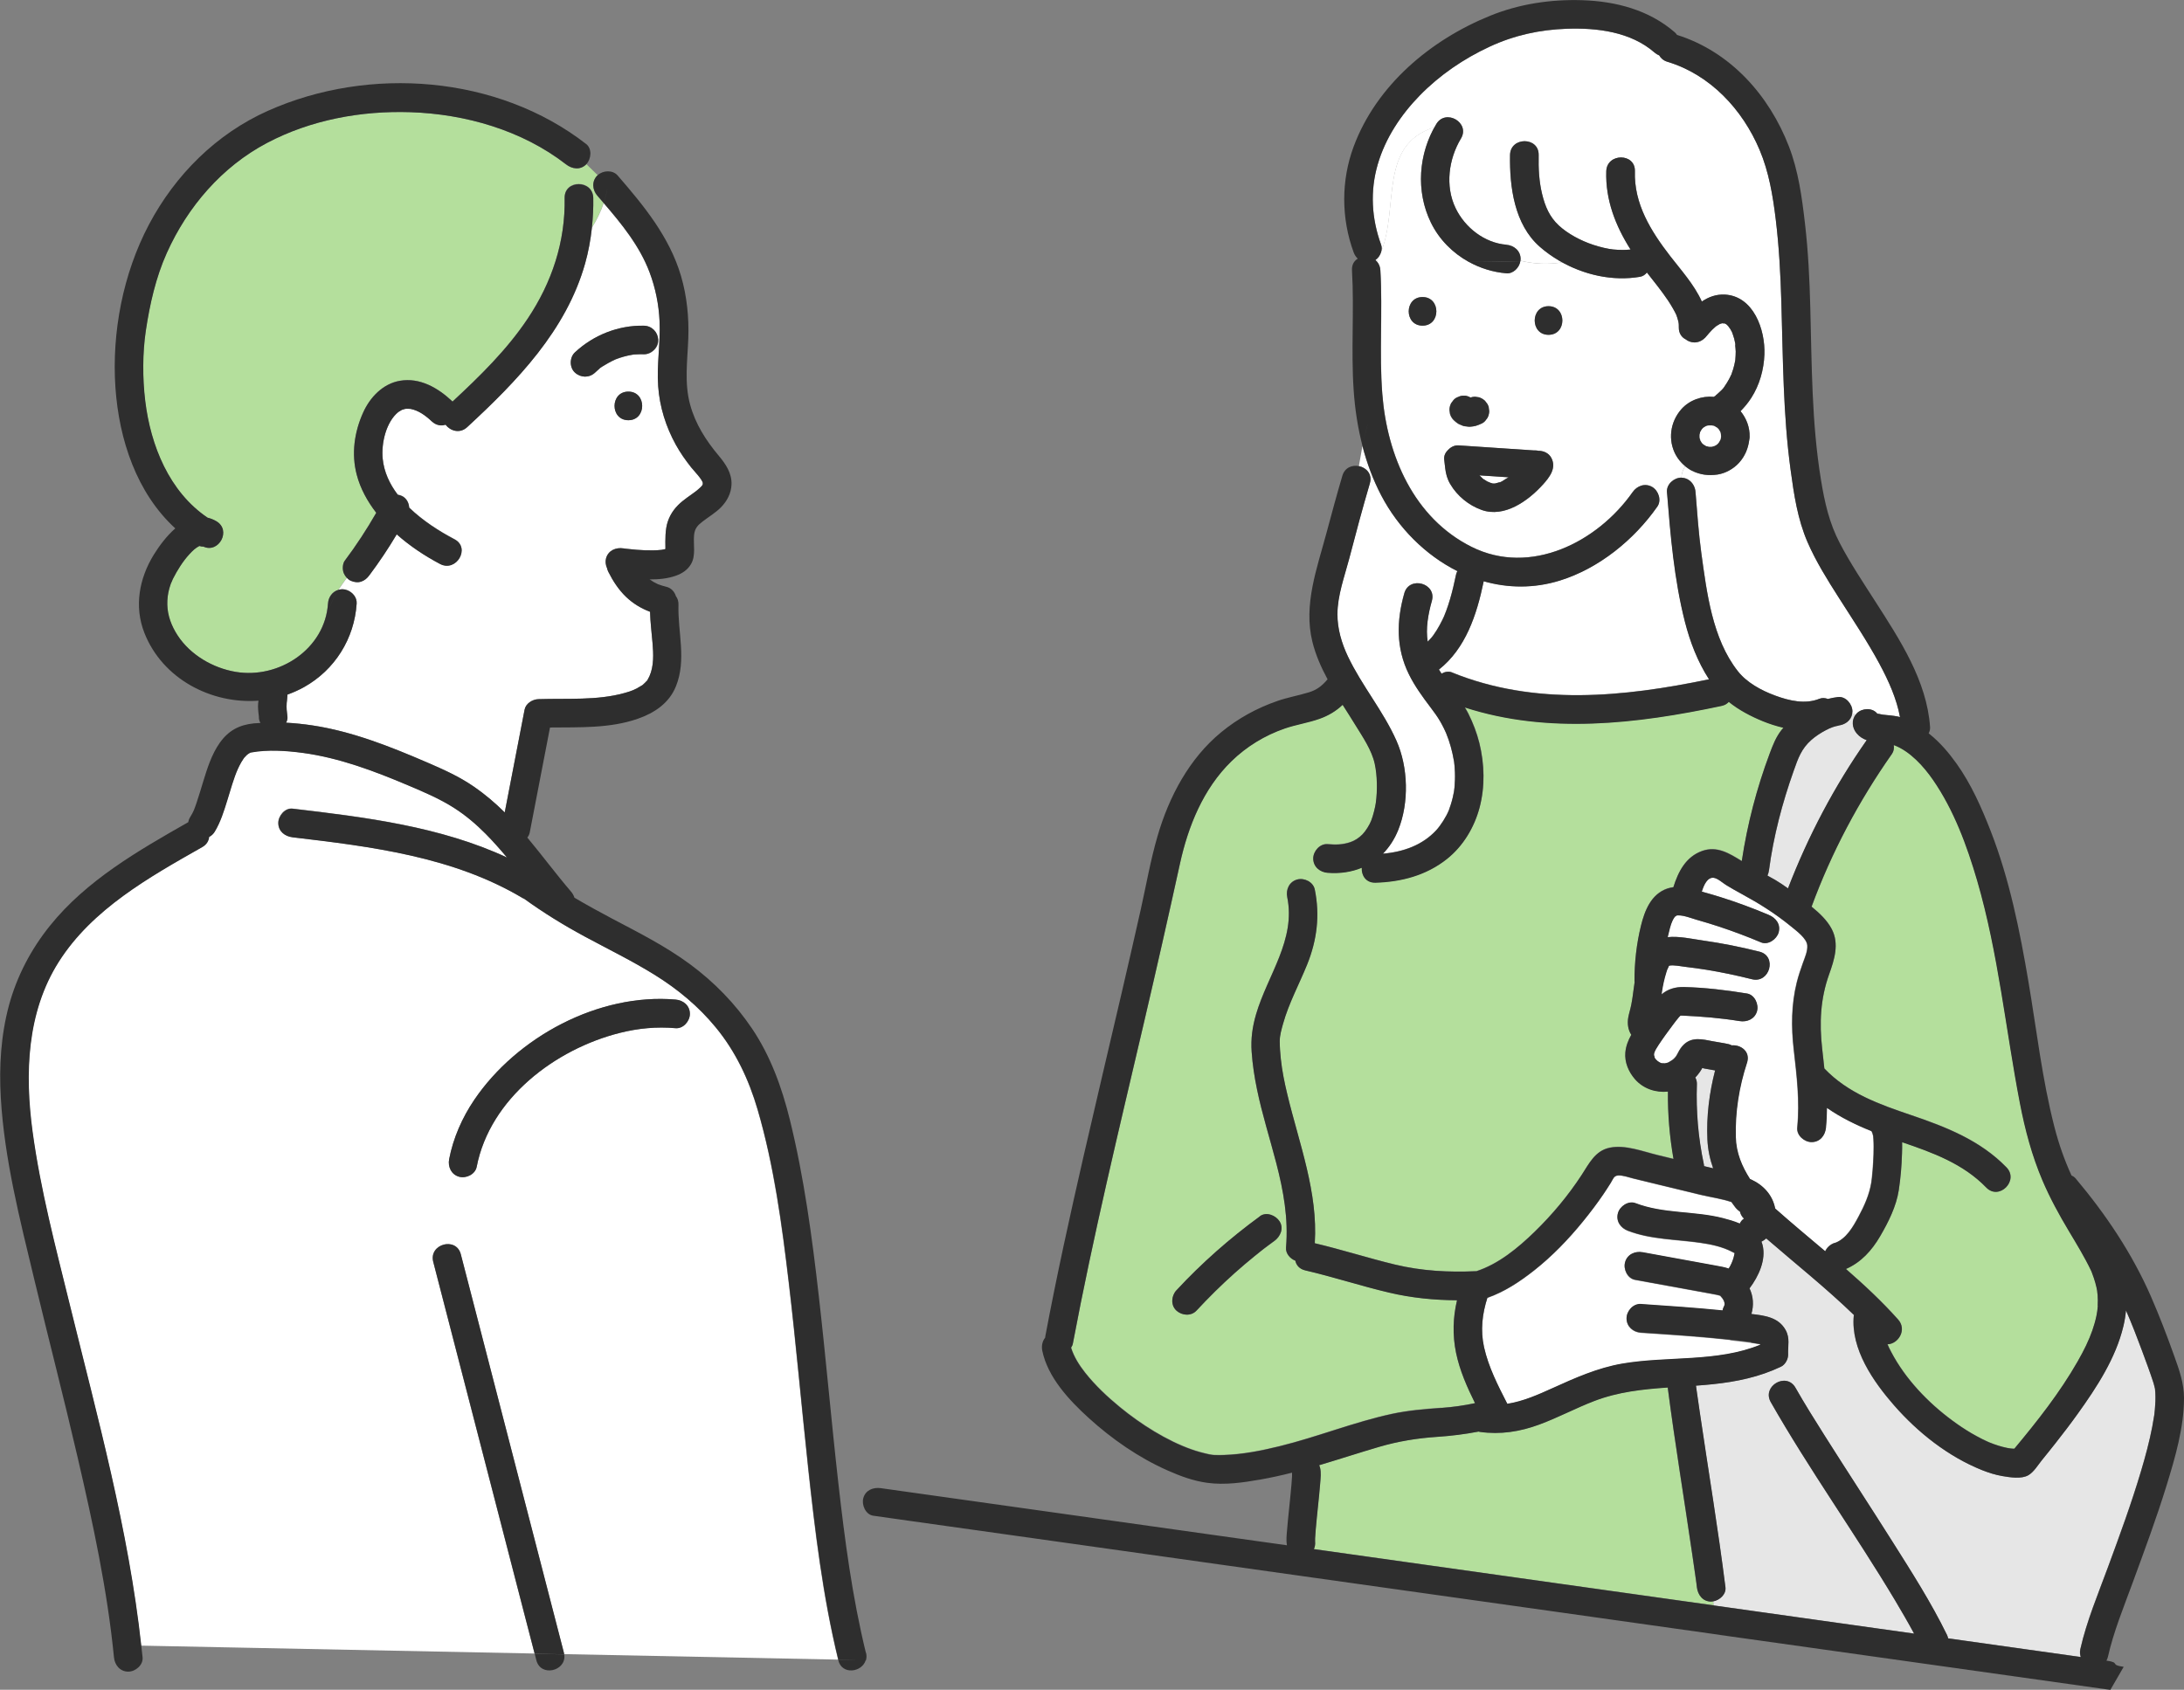
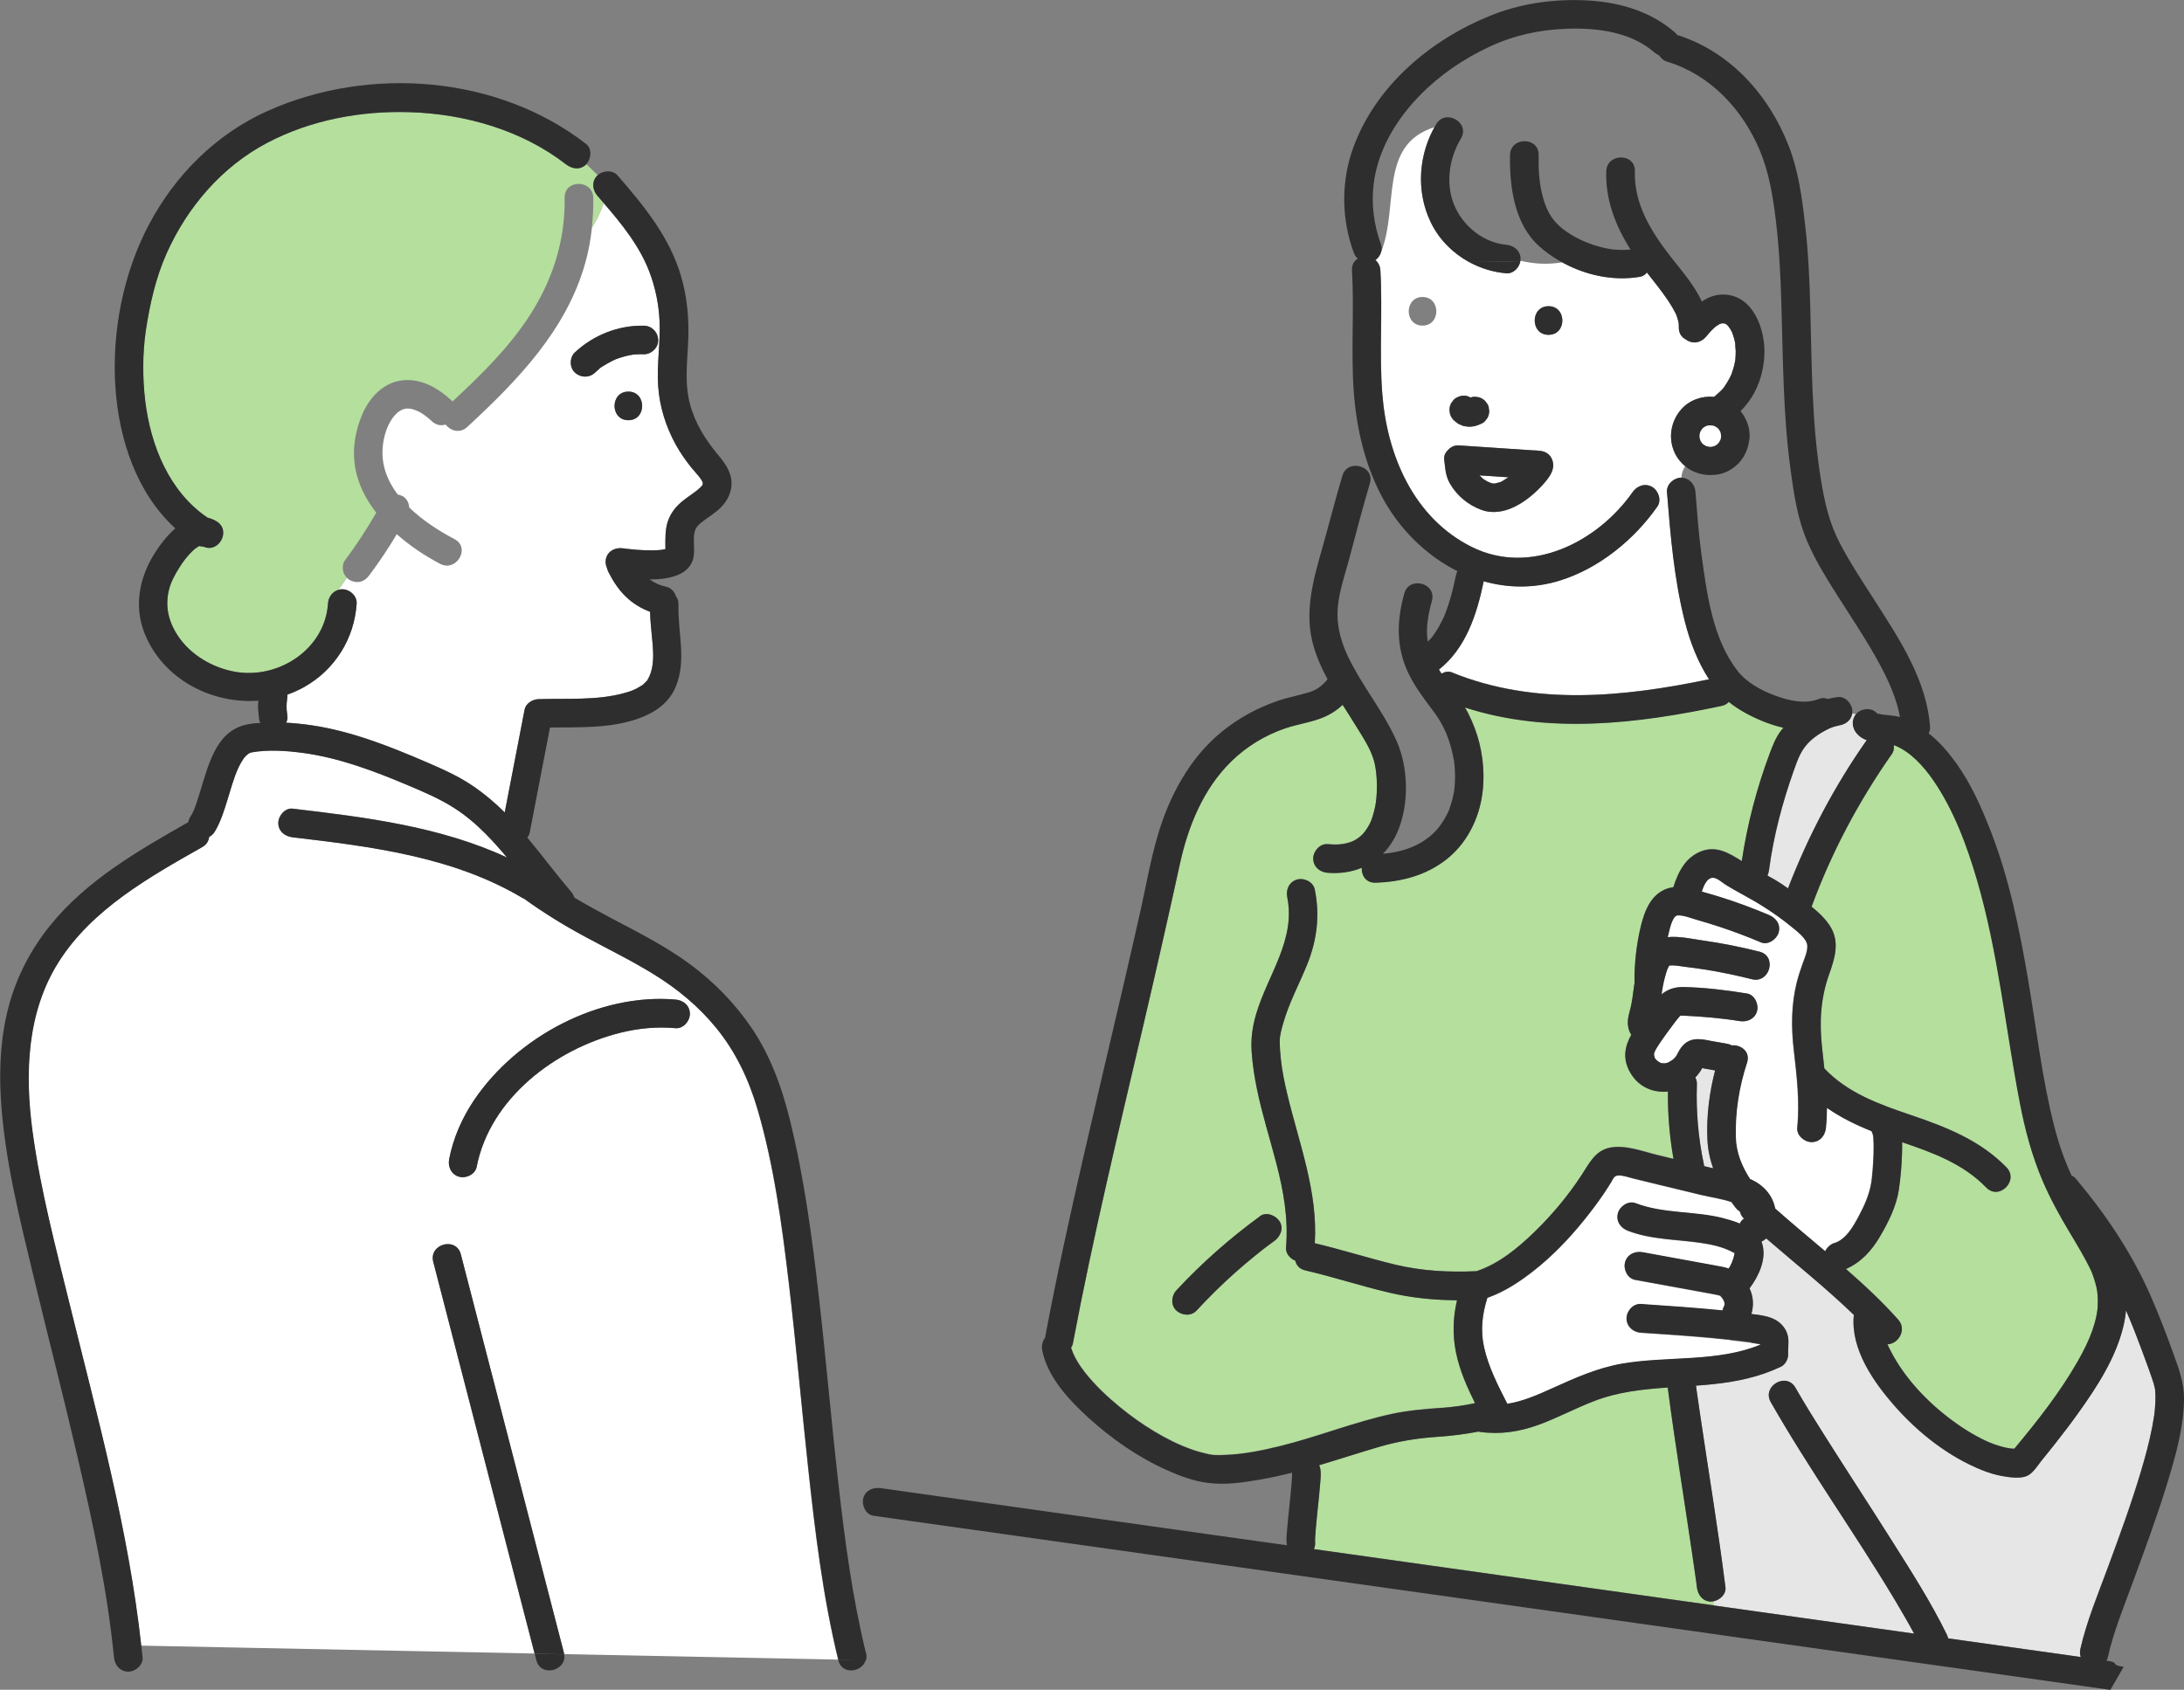
<svg xmlns="http://www.w3.org/2000/svg" id="_レイヤー_2" viewBox="0 0 326.57 252.73">
  <rect x="0" y="0" width="326.57" height="252.73" fill="#808080" stroke="none" />
  <defs>
    <style>.cls-1{fill:#fff;}.cls-2{fill:#b4df9c;}.cls-3{fill:#2e2e2e;}.cls-4{fill:#e6e6e6;}</style>
  </defs>
  <g id="_イラスト">
    <path class="cls-1" d="M257.82,48.35c-.12-.03-.2-.03-.23-.01.07,0,.15.01.23.01Z" />
    <path class="cls-1" d="M254.8,159.27s.07-.07.05-.11c0,0-.02.05-.05.11Z" />
    <path class="cls-2" d="M283.28,111.46s-.07-.02-.1-.03c.07.46,0,.93-.27,1.31-4.97,7.06-9.04,14.74-12.02,22.85,1.17.96,2.32,2.02,3.02,3.36,1.15,2.22.38,4.58-.4,6.77-1.3,3.65-1.47,7.25-1.04,11.07.11,1,.23,2,.33,3,3.52,3.71,8.23,5.37,12.98,6.98,5.22,1.76,10.34,3.77,14.25,7.81,1.92,1.98-1.1,5-3.02,3.02-3.45-3.56-8-5.22-12.58-6.78,0,.58,0,1.16-.02,1.69-.05,1.83-.21,3.66-.48,5.47-.37,2.43-1.55,4.78-2.78,6.89-1.24,2.13-2.86,3.93-5.12,4.91,2.73,2.38,5.38,4.85,7.8,7.56,1.39,1.56-.03,3.69-1.59,3.7.16.37.34.73.56,1.16,2.12,4.03,5.5,7.57,9.14,10.25.92.68,1.86,1.31,2.84,1.89.52.3,1.04.59,1.58.86.24.12.48.24.73.35.05.02.29.13.36.16.87.36,1.78.66,2.71.84.11.02.51.08.52.08.12.01.25.02.37.03.05,0,.11,0,.16,0,3.44-4.12,6.81-8.38,9.47-13.06.95-1.67,1.69-3.19,2.2-4.65.24-.7.45-1.41.6-2.14.05-.24.09-.49.13-.74-.01.02.07-.65.08-.8.03-.54.03-1.07-.01-1.61-.01-.18-.15-1-.02-.3-.05-.26-.09-.52-.14-.78-.11-.5-.24-.98-.41-1.46-.08-.23-.16-.46-.25-.69-.03-.08-.06-.16-.09-.24-.02-.05-.04-.1-.05-.12-.98-2.07-2.17-4-3.34-5.96-1.46-2.44-2.82-4.93-3.94-7.55-1.59-3.74-2.61-7.59-3.38-11.57-2.14-11.09-3.22-22.41-6.39-33.29-1.52-5.23-3.48-10.58-6.61-15.08-1.39-2.01-3.41-4.26-5.76-5.16Z" />
    <path class="cls-1" d="M257.86,48.35s-.02,0-.04,0c0,0,0,0,0,0,.01,0,.03,0,.04.01,0,0,0,0,.01,0,0,0-.01,0-.02-.01Z" />
    <path class="cls-1" d="M312.77,190.26c.07.17.04.1,0,0h0Z" />
    <path class="cls-1" d="M259.48,51.31s0,.03,0,.05c0,0,0,0,0,.01,0-.02,0-.04,0-.06Z" />
    <path class="cls-1" d="M221.21,71.1c.16.16.31.31.48.46.03.02.04.03.05.05.02.01.03.02.06.04.19.12.38.25.58.36.09.05.52.21.41.18.14.04.29.08.43.13,0,0,0,0,0,0,.06,0,.12,0,.18,0,.04,0,.08,0,.12,0,.13-.05.29-.07.42-.11.09-.03.18-.06.27-.09.22-.08.18-.06-.11.06.34-.06.76-.38,1.05-.56.12-.07.26-.15.41-.24-1.45-.1-2.91-.19-4.36-.29Z" />
    <path class="cls-1" d="M259.49,51.47s-.01-.07-.02-.1c0,.1,0,.19,0,.29.02.04.05-.05.02-.2Z" />
-     <path class="cls-1" d="M249.6,144.41c.1-.05.05-.05,0,0h0Z" />
    <path class="cls-1" d="M251.3,151.89s0,0,.02,0c-.02,0,.26-.11-.02,0Z" />
    <path class="cls-1" d="M251.28,151.9c-.18.08-.05.04,0,0h0Z" />
    <path class="cls-1" d="M249.56,144.43s0,0,0,0c0,0,0,0,0,0Z" />
    <path class="cls-1" d="M274.33,185.9c1.7-.6,2.73-2.42,3.54-3.94.88-1.64,1.63-3.29,1.92-5.14.02-.18.07-.55.08-.64.04-.38.08-.76.11-1.14.07-.8.12-1.61.14-2.41.02-.76.03-1.52-.02-2.28-.01-.16-.03-.32-.04-.48,0-.02,0-.04-.02-.06-.03-.09-.06-.21-.08-.31-.06-.11-.11-.22-.15-.33-2.35-.94-4.61-2.05-6.67-3.48,0,.99-.05,1.98-.15,2.98-.12,1.15-.89,2.14-2.14,2.14-1.07,0-2.25-.99-2.14-2.14.4-3.96-.08-7.81-.53-11.74-.38-3.36-.36-6.7.46-10,.25-.99.58-1.95.92-2.92.29-.81.72-1.75.65-2.63-.09-1.04-1.63-2.17-2.51-2.89-2.29-1.87-4.69-3.37-7.28-4.78-.78-.43-1.55-.86-2.31-1.32-.53-.32-1.29-1.04-1.91-1.11-.94-.1-1.46,1.06-1.77,2.07.91.25,1.81.51,2.71.79,2.47.78,4.9,1.68,7.29,2.68,1.07.45,1.83,1.4,1.49,2.63-.28,1.01-1.57,1.94-2.63,1.49-2.09-.88-4.21-1.68-6.37-2.39-1.08-.35-2.16-.68-3.25-.99-.85-.24-1.83-.65-2.72-.66-.17,0-.23,0-.41.05.22-.05-.17.22-.02.04-.19.22-.07.04-.18.2-.11.16-.21.34-.3.52-.26.54-.51,1.58-.69,2.36,0,.03-.01.06-.02.09,1.71-.19,3.62.26,5.21.49,2.87.4,5.71.97,8.52,1.68,2.67.67,1.53,4.8-1.14,4.12-2.24-.56-4.49-1.04-6.77-1.41-1.03-.17-2.06-.31-3.1-.43-.74-.09-1.88-.34-2.51-.18-.01.02-.02.04-.03.07,0-.04,0-.06.01-.07,0,0,0,0,0,0-.02.05-.07.2-.11.27-.17.32-.15.29-.3.77-.29.93-.5,1.89-.64,2.86-.02.12-.04.26-.05.39.93-.79,2.04-1.13,3.36-1.1,3.15.08,6.31.46,9.42.97,1.15.19,1.77,1.61,1.49,2.63-.33,1.2-1.49,1.68-2.63,1.49-2.83-.46-5.68-.69-8.55-.82.02,0-.21,0-.26,0,0,0,0,0,0,0,0,0,0,0,0,0-.11.1-.21.22-.31.32-.29.33-.56.69-.82,1.05-.74.98-1.47,1.98-2.15,3.01-.28.43-.57.87-.67,1.27,0,.03-.01.17-.02.28.03-.03.14.45.08.32.18.42.72.81,1.12.89.03-.01.43,0,.38.02.2-.04.53-.13.52-.12.13-.05.72-.43.75-.46.41-.38.47-.47.75-1.01.24-.46.5-.88.88-1.24,1.25-1.18,2.78-.78,4.28-.49.79.15,1.59.25,2.38.43.17.04.33.11.48.19,1.36-.12,2.84.93,2.29,2.6-1.18,3.6-1.77,7.32-1.68,11.11.06,2.37.92,4.39,2.13,6.28.06.03.13.05.19.08,1.84.85,3.2,2.36,3.57,4.33,2.45,2.18,4.98,4.28,7.49,6.4.25-.57.76-1.03,1.39-1.25Z" />
    <path class="cls-1" d="M228.1,68.93c.04-.06.07-.15.12-.21-.05.06-.09.14-.13.23,0,0,0,0,0-.01Z" />
    <path class="cls-1" d="M259.56,187.53s.06.08.06.06c0-.01-.02-.03-.06-.06Z" />
    <path class="cls-1" d="M258.71,200.43c-4.44-.49-8.9-.77-13.36-1.07-1.16-.08-2.14-.92-2.14-2.14,0-1.1.98-2.22,2.14-2.14,4.07.27,8.15.54,12.21.96.04-.2.1-.4.2-.59.03-.07.06-.11.08-.15-.01,0-.01-.02.01-.1,0-.03.01-.04.02-.05,0-.01,0-.02,0-.03,0-.03-.01-.17-.02-.25-.03-.08-.07-.23-.08-.26,0-.03-.14-.26-.24-.41-.01-.02-.18-.21-.24-.28-.03-.04-.05-.06-.07-.08h0s-.02-.02-.03-.03c-.01,0-.02,0-.03,0-.13-.04-.27-.08-.41-.11-.31-.07-.63-.12-.94-.18-.75-.14-1.49-.27-2.24-.41-3.03-.55-6.06-1.11-9.09-1.66-1.14-.21-1.78-1.59-1.49-2.63.32-1.18,1.5-1.7,2.63-1.49,3.68.67,7.37,1.35,11.05,2.02.62.11,1.23.22,1.81.42.33-.51.58-1.07.74-1.66.03-.1.12-.46.15-.66-.15-.08-.31-.16-.34-.17-1.47-.78-3.16-1.14-4.79-1.37-3.63-.52-7.36-.47-10.83-1.8-1.08-.41-1.82-1.43-1.49-2.63.28-1.04,1.55-1.91,2.63-1.49,4.19,1.6,8.77,1.14,13.08,2.24.77.2,1.66.45,2.51.81.14-.3.35-.56.63-.74-.34-.33-.53-.69-.6-1.05-.26-.18-.51-.4-.71-.66-.2-.26-.38-.52-.57-.78-1.48-.5-3.14-.73-4.58-1.07-2.19-.53-4.38-1.06-6.57-1.59-1.16-.28-2.33-.56-3.49-.85-.72-.17-1.57-.51-2.32-.46-.64.05-.74.55-1.07,1.09-.36.58-.73,1.15-1.11,1.71-.95,1.4-1.98,2.75-3.05,4.07-2.18,2.68-4.6,5.2-7.32,7.34-2.11,1.67-4.42,3.19-6.98,4.09-.77,2.4-1.06,4.86-.5,7.39.67,3,2.09,5.76,3.48,8.47,2.34-.37,4.63-1.39,6.73-2.33,3.4-1.54,6.75-3.04,10.45-3.68,6.75-1.16,14.2-.19,20.63-2.82,0-.03,0-.06,0-.09-.46-.06-.92-.17-1.38-.23-1.03-.14-2.07-.26-3.11-.37Z" />
    <path class="cls-4" d="M256.16,174.74c-.49-1.36-.8-2.79-.86-4.32-.15-3.45.28-6.96,1.15-10.32-.28-.05-.55-.11-.83-.15-.26-.04-.52-.08-.79-.14-.1-.02-.2-.04-.31-.07-.12.22-.24.42-.39.63-.21.28-.42.54-.65.79.15.3.25.62.24.95-.14,4.18.2,8.06,1.03,11.98.02.11.03.21.04.32.15.04.29.07.44.11.31.07.61.15.92.22Z" />
    <path class="cls-1" d="M99.76,82.04s0,.02-.02.03c0,0,0,0,0,0,0-.01,0-.02.01-.03Z" />
    <path class="cls-1" d="M280.07,169.89c.02.11.03.11,0,0h0Z" />
    <path class="cls-1" d="M263.2,200.87c0-.05,0-.1,0-.16,0,.06,0,.11,0,.16Z" />
    <path class="cls-2" d="M215.53,210.56c1.71-.12,3.37-.36,5.02-.71-1.2-2.42-2.3-4.92-2.84-7.55-.54-2.65-.46-5.28.15-7.84-3.41-.02-6.8-.35-10.14-1.14-4.22-.99-8.34-2.36-12.56-3.33-.88-.2-1.34-.78-1.48-1.45-.8-.32-1.47-1.1-1.39-1.98.37-4.3-.38-8.47-1.46-12.62-.95-3.66-2.11-7.27-2.87-10.98-.38-1.86-.68-3.76-.81-5.66-.13-1.95.12-3.74.66-5.61,1.72-5.88,5.97-11.11,4.66-17.53-.23-1.14.32-2.31,1.49-2.63,1.06-.29,2.4.36,2.63,1.49.79,3.86.33,7.59-1.14,11.22-1.2,2.97-2.74,5.8-3.61,8.89-.23.83-.49,1.71-.49,2.57,0,.88.07,1.77.16,2.65.19,1.81.57,3.61.99,5.38,1.76,7.32,4.58,14.56,4.09,22.2,4.03.95,7.97,2.22,11.99,3.19,4.01.97,8.04,1.18,12.15.99,3.36-1.09,6.27-3.5,8.76-5.92,2.63-2.56,5-5.4,7.01-8.47,1.12-1.71,2.02-3.65,4.23-4.1,2.31-.46,4.88.55,7.1,1.09.81.2,1.62.39,2.42.59-.59-3.32-.87-6.7-.83-10.08-1.81.19-3.67-.41-4.93-1.85-.96-1.09-1.58-2.53-1.44-4,.09-.97.43-1.83.89-2.64-.48-.73-.62-1.67-.45-2.62.11-.62.31-1.22.44-1.84.07-.37.19-1.1.21-1.26.09-.7.18-1.43.3-2.17,0-.05-.02-.1-.02-.15-.02-2.77.3-5.55.96-8.25.56-2.29,1.52-4.75,3.95-5.58.3-.1.6-.16.9-.2.72-2.32,1.84-4.54,4.3-5.42,2.24-.8,4.1.39,5.93,1.51.83-5.52,2.23-10.9,4.19-16.13.48-1.28.93-2.43,1.77-3.5.08-.11.18-.21.27-.31-1.07-.25-2.12-.59-3.08-.98-1.78-.73-3.57-1.66-5.09-2.89-.25.28-.6.5-1.08.6-12.65,2.69-25.94,4.26-38.39.23.18.3.36.59.51.9.7,1.41,1.28,2.9,1.66,4.43.78,3.15.87,6.51.03,9.66-.79,2.97-2.46,5.76-4.88,7.68-3.06,2.43-6.82,3.43-10.68,3.54-1.44.04-2.12-1.11-2.05-2.23-1.53.64-3.27.9-5.12.75-1.16-.09-2.14-.9-2.14-2.14,0-1.09.99-2.23,2.14-2.14,1.27.1,2.25.08,3.38-.29.69-.23,1.32-.65,1.85-1.18.48-.49,1.07-1.45,1.29-2.03.32-.82.61-2.07.7-2.68.25-1.9.21-4.11-.16-5.83-.45-2.06-1.82-4.05-2.91-5.83-.62-1-1.26-2-1.89-3-.99.93-2.13,1.62-3.46,2.09-1.69.59-3.47.85-5.17,1.44-3,1.03-5.75,2.71-8.01,4.92-4.2,4.1-6.46,9.7-7.7,15.36-1.74,7.95-3.54,15.88-5.39,23.8-3.73,15.93-7.59,31.84-10.61,47.92-.04.23-.14.43-.27.62.42,1.35,1.21,2.61,2.11,3.75,1.51,1.91,3.31,3.6,5.19,5.14,3.16,2.59,7.01,5.01,10.66,6.31.88.31,1.77.55,2.68.75.04,0,.28.04.36.06.13.01.25.03.38.04.49.03.99.02,1.48,0,2.81-.09,5.58-.64,8.31-1.31,5.66-1.39,11.12-3.61,16.82-4.84,2.44-.53,4.91-.73,7.4-.9ZM190.56,185.6c-.29.22-.59.43-.88.65-.15.11-.29.22-.44.33-.02.01-.15.11-.21.16-.05.04-.32.25-.31.24-.11.09-.23.18-.34.27-.26.2-.51.41-.77.62-1.02.83-2.02,1.68-3,2.55-1.99,1.77-3.88,3.64-5.69,5.6-.81.88-2.2.76-3.02,0-.87-.8-.76-2.2,0-3.02,3.8-4.1,7.99-7.79,12.5-11.08.97-.71,2.35-.12,2.93.77.67,1.04.13,2.27-.77,2.93Z" />
    <path class="cls-4" d="M274.87,108.52c.35-.04-.35.09-.35.09-.16.04-.33.09-.49.15-.35.12-.68.28-1.02.46-.76.4-1.49.88-2.14,1.44-1.5,1.32-1.99,2.75-2.66,4.65-1.7,4.79-3.01,9.76-3.68,14.81-.04.3-.12.58-.23.84.38.21.76.41,1.13.63.67.4,1.31.83,1.94,1.28,3.02-7.83,6.94-15.29,11.77-22.17-.55-.19-1.06-.49-1.48-.99-.71-.83-.84-2.01-.13-2.87-.18-.05-.36-.1-.55-.14-.16,1.04-1.06,1.69-2.1,1.8Z" />
    <path class="cls-1" d="M205.67,38.9c.07.06.14.13.2.2.18-.33.34-.67.49-1.01-.17.31-.4.6-.69.8Z" />
    <path class="cls-1" d="M250.59,68.08c-1.22-2.25-.86-4.95.81-6.86,1.21-1.38,3.08-2.02,4.88-1.86.1-.08.26-.31.11-.07-.03.05-.04.07-.05.08,0,0,0,0,0,0,.04-.04.18-.2.24-.25.1-.09.2-.17.3-.26.33-.31.78-.68,1.01-1.08.03-.05.05-.09.07-.12.07-.1.14-.2.21-.31.13-.21.26-.42.37-.63.12-.21.22-.43.32-.65.02-.03.03-.04.04-.07.02-.07.04-.15.06-.19.15-.4.27-.81.37-1.23.05-.22.09-.45.14-.68,0-.03,0-.04.01-.07,0-.02,0-.02,0-.04.04-.41.06-.81.06-1.22,0-.29-.06-.62-.08-.92-.01-.03-.02-.12,0-.31,0-.03-.01-.06-.02-.09-.04-.2-.08-.39-.13-.59-.08-.32-.2-.63-.31-.94-.02-.05-.04-.09-.07-.14-.07-.13-.14-.26-.21-.38-.06-.11-.24-.29-.3-.42,0,0,0,0,0,0-.09-.09-.18-.18-.27-.26-.08-.05-.17-.1-.26-.14-.01,0-.03,0-.04-.01-.25.03-.33,0-.28-.03,0,0-.02,0-.02,0,0,0,0,0,0,0,0,0,0,0,0,0-.13.04-.25.08-.38.11-.03.01-.04.02-.08.05-.14.08-.28.16-.42.25-.05.03-.1.07-.14.1-.02.01-.02.02-.02.02-.18.16-.35.32-.52.48-.15.15-.3.31-.44.48-.09.1-.18.21-.27.32,0,.01-.01.01-.02.02,0,0,0,0,0,0-.72.96-1.8,1.36-2.93.77-.08-.04-.15-.1-.23-.16-.62-.31-1.09-.91-1.07-1.83,0-.17,0-.33-.01-.5-.01-.1-.03-.27-.05-.33-.05-.19-.1-.39-.16-.58-.02-.05-.16-.44-.16-.46-.2-.46-.82-1.52-1.24-2.15-1.03-1.52-2.04-2.75-3.15-4.17-.26.33-.62.57-1.04.64-3.93.67-8.09-.22-11.62-2.16-2.09.34-4.18.26-6.27-.25,0,.02,0,.04,0,.06-.16.98-1.06,1.91-2.1,1.82-1.97-.16-3.89-.76-5.61-1.71-2.42-1.33-4.44-3.36-5.67-5.89-2.02-4.14-1.92-8.99-.03-13.13.17-.38.37-.75.57-1.12-8.38,2.64-5.28,11.81-7.97,18.66,0,0,0,.02,0,.03-.01.04-.03.08-.05.12-.03.09-.07.17-.11.25-.15.34-.31.68-.49,1.01.3.33.51.77.54,1.32.37,6.17-.19,12.36.29,18.52.73,9.21,4.72,18.53,13.35,22.85,8.79,4.39,18.82-.69,24.08-8.19.66-.95,1.86-1.39,2.93-.77.94.55,1.43,1.98.77,2.93-3.48,4.97-8.74,9.26-14.59,11.07-3.88,1.2-7.77,1.13-11.39.1,0,.04,0,.07-.01.11-1.01,4.89-2.68,9.96-6.67,13.1.13.21.25.41.39.61.48-.28,1.05-.39,1.57-.18,12.39,5.03,25.67,3.68,38.44,1.02-1.7-2.62-2.84-5.6-3.61-8.62-1.61-6.33-2.16-12.91-2.68-19.4-.09-1.16,1.05-2.14,2.14-2.14,0,0,0,0,0,0,.03-.57.19-1.14.58-1.71-.57-.47-1.06-1.04-1.4-1.66ZM217.03,60.24c.11-.14.22-.29.33-.43.19-.21.42-.36.69-.44.25-.13.53-.2.82-.18.29-.01.57.05.82.18.07.02.12.06.19.09,0,0,0,0,0,0,0,0,0,0,0,0,0,0,0,0,0,0,.21-.07.42-.11.64-.11.19.03.38.05.57.08.36.1.68.28.94.55.11.14.22.29.33.43.16.25.24.51.25.79.06.28.05.57-.04.85-.07.28-.19.52-.38.73-.15.23-.35.42-.6.55-.31.14-.63.29-.96.38-.25.07-.51.09-.77.12-.07,0-.15.01-.22.01-.13,0-.26-.03-.39-.05-.12-.02-.25-.03-.38-.05-.04,0-.08-.02-.11-.03-.2-.07-.41-.16-.6-.25-.07-.03-.14-.08-.21-.12-.21-.15-.43-.31-.61-.5-.26-.27-.45-.58-.55-.94-.03-.19-.05-.38-.08-.57,0-.39.1-.75.29-1.08ZM212.71,48.7c-2.76,0-2.75-4.28,0-4.28s2.75,4.28,0,4.28ZM230.69,72.5c-2.17,2.41-5.73,4.98-9.13,3.78-1.94-.69-3.65-2.08-4.7-3.86-.45-.76-.66-1.52-.76-2.38-.05-.43-.1-.86-.15-1.29-.07-.58.19-1.09.59-1.46.4-.43.97-.71,1.55-.67,1.69.11,3.39.22,5.08.34,2.05.14,4.09.27,6.14.41.2.01.45,0,.64.04.05.01.06.03.03.04.78-.03,1.59.32,1.98,1.04.83,1.54-.28,2.93-1.27,4.03ZM231.55,50.07c-2.76,0-2.75-4.28,0-4.28s2.75,4.28,0,4.28Z" />
-     <path class="cls-1" d="M281.07,99.34c-1.86-3.45-4.05-6.71-6.15-10.01-1.69-2.65-3.37-5.34-4.63-8.23-1.5-3.44-2.04-7.14-2.54-10.84-1.13-8.31-1.13-16.66-1.38-25.02-.12-4.15-.34-8.3-.84-12.43-.43-3.53-1.02-7.09-2.41-10.38-2.56-6.06-7.39-11.27-13.79-13.19-.59-.18-.98-.53-1.22-.95-.25-.1-.49-.25-.7-.43-3.55-3.1-8.58-3.72-13.12-3.56-4.04.14-7.84.97-11.54,2.68-3.89,1.8-7.46,4.24-10.46,7.31-2.83,2.89-5.13,6.37-6.27,10.28-1.17,4.02-.93,8.11.5,12.03.13.36.12.74.01,1.1,2.69-6.86-.41-16.02,7.97-18.66.09-.16.17-.32.27-.48,1.41-2.36,5.11-.21,3.69,2.16-1.84,3.08-2.4,7.1-.8,10.41,1.41,2.93,4.35,5.21,7.58,5.47,1.16.1,2.14.9,2.14,2.14,0,.08-.01.17-.03.25,2.09.51,4.18.59,6.27.25-.15-.09-.32-.16-.47-.25-1.04-.61-2.02-1.31-2.91-2.09-3.8-3.34-4.52-8.96-4.44-13.72.05-2.75,4.32-2.75,4.28,0-.04,2.09.06,3.95.51,5.82.45,1.89,1.13,3.45,2.5,4.72,1.35,1.25,3.3,2.29,5.12,2.89.54.18,1.09.33,1.64.46.48.11,1.02.21,1.35.24.5.05,1.01.08,1.51.07.29,0,.58-.02.87-.04.13-.01.19-.02.24-.02-2.24-3.52-3.77-7.41-3.63-11.71.09-2.75,4.36-2.75,4.28,0-.16,4.88,2.4,8.96,5.27,12.68,1.56,2.02,3.61,4.28,4.74,6.81,1-.67,2.13-1.1,3.39-1.04,4.35.22,6.1,5.27,5.96,8.96-.08,2.27-.72,4.57-1.96,6.49-.47.74-1.02,1.39-1.61,1.99.88,1.07,1.39,2.42,1.36,3.86,0,.16-.03.32-.06.46-.16,1.28-.65,2.44-1.53,3.41-.81.89-2.01,1.57-3.21,1.75-1.35.2-2.6.04-3.83-.57-.18-.09-.35-.2-.52-.31-.17-.11-.33-.23-.48-.36-.39.57-.54,1.14-.58,1.71.4,0,.76.12,1.06.3.62.38,1.01,1.07,1.07,1.84.24,2.99.47,6.25.86,9.08.82,5.93,1.63,12.82,5.45,17.69,1.34,1.72,3.49,2.89,5.56,3.66,2.21.82,4.56,1.34,6.66.49.41-.17.86-.13,1.26.03.5-.13,1.01-.23,1.53-.29,1.16-.12,2.14,1.08,2.14,2.14,0,.12-.02.23-.03.33.19.04.37.08.55.14.04-.05.08-.11.13-.16.77-.77,2.27-.88,3.02,0,.01.02.02.02.03.04.05.02.09.03.09.03.34.02.44.1.72.13.77.09,1.55.13,2.31.29.1.02.19.05.29.08-.49-2.71-1.72-5.46-3.04-7.91Z" />
    <path class="cls-1" d="M256.69,48.72s-.03.02-.06.05c.02-.02.03-.03.06-.05Z" />
    <path class="cls-1" d="M94.77,53.04c-.12,0-.22.02-.22.03.11-.02.17-.02.22-.03Z" />
    <path class="cls-2" d="M255.86,239.53c-1.26,0-1.99-.99-2.14-2.14-.02-.16-.04-.32-.06-.48,0-.02,0-.03,0-.04,0-.03,0-.04-.01-.08-.06-.4-.11-.8-.17-1.2-.15-1.04-.3-2.07-.45-3.11-1.22-8.32-2.59-16.63-3.67-24.97-3.73.25-7.43.65-10.99,2.02-2.78,1.07-5.42,2.49-8.22,3.52-2.89,1.07-5.82,1.52-8.88,1.1-.06,0-.12-.04-.18-.05-2.05.4-4.11.65-6.21.79-2.98.2-5.82.66-8.69,1.5-2.99.87-5.96,1.85-8.95,2.74.05.1.09.21.12.32.2.78.09,1.62.03,2.4-.09,1.15-.21,2.3-.33,3.45-.12,1.16-.24,2.33-.34,3.5-.04.43-.07.85-.09,1.28,0,.15,0,.29,0,.44,0,.01,0,.01,0,.02.05.4-.02.79-.18,1.14,4.62.65,9.23,1.3,13.85,1.95,10.18,1.43,20.36,2.87,30.54,4.3,5.14.72,10.29,1.45,15.43,2.17-.03-.2-.06-.41-.09-.61-.11.02-.21.04-.31.04Z" />
    <path class="cls-4" d="M322.27,208.31c-.01-.2-.03-.41-.05-.61,0-.03-.01-.05-.02-.08-.07-.28-.13-.56-.22-.84-.51-1.58-1.1-3.15-1.68-4.71-.75-2.05-1.54-4.09-2.42-6.09-.07.79-.2,1.59-.39,2.38-1.14,4.77-3.98,9.12-6.8,13.05-1.07,1.5-2.19,2.96-3.33,4.41-.68.86-1.36,1.71-2.05,2.56-.59.73-1.2,1.77-2.02,2.25-1.05.62-2.78.32-3.91.13-1.04-.18-2.05-.5-3.03-.89-5.06-2.03-9.57-5.6-13.14-9.68-3.12-3.56-6.5-8.43-6.03-13.42,0-.03.01-.07.02-.1-4.17-4.03-8.72-7.65-13.11-11.45-.22.19-.46.36-.72.49.06.15.12.31.16.47.58,2.21-.59,4.71-1.94,6.51.59,1.22.66,2.55.28,3.83,1.97.23,4.06.48,5.11,2.39.69,1.23.33,2.35.38,3.64.03.7-.41,1.54-1.06,1.85-3.23,1.54-6.63,2.25-10.18,2.62-.85.09-1.69.16-2.54.22.04.29.08.57.12.86.15,1.04.3,2.07.45,3.11,1.28,8.73,2.74,17.44,3.84,26.19.13,1.04-.86,1.93-1.82,2.1.03.2.06.41.09.61,4.98.7,9.95,1.4,14.93,2.1,5,.7,10.01,1.41,15.01,2.11-.91-1.69-1.88-3.35-2.86-5-5.98-10-12.8-19.5-18.57-29.62-1.37-2.4,2.33-4.55,3.69-2.16,1.39,2.44,2.88,4.82,4.38,7.19,3.34,5.29,6.77,10.52,10.11,15.81,2.87,4.55,5.79,9.12,8.16,13.96.08.17.14.35.18.53,2.51.35,5.02.71,7.52,1.06,4.1.58,8.21,1.16,12.31,1.73-.12-.35-.16-.74-.06-1.19.95-4.2,2.67-8.27,4.15-12.3,1.74-4.74,3.49-9.5,4.93-14.34.65-2.18,1.24-4.37,1.67-6.6.1-.52.19-1.04.27-1.57,0-.03.02-.13.03-.18,0-.05.01-.1.02-.15.03-.22.05-.45.07-.67.08-.84.12-1.68.07-2.52Z" />
    <path class="cls-1" d="M120.8,219.32c-.99-9.14-1.79-18.3-2.87-27.43-1.03-8.68-2.21-17.55-4.67-25.96-1.31-4.48-3.28-8.68-6.27-12.3-2.57-3.12-5.66-5.68-9.08-7.82-3.39-2.11-6.98-3.86-10.49-5.75-3.14-1.7-6.17-3.56-9.06-5.65-.09-.04-.18-.07-.27-.13-10.37-6.17-22.6-7.68-34.36-9.07-1.15-.14-2.14-.87-2.14-2.14,0-1.06.99-2.27,2.14-2.14,10.88,1.28,22.06,2.66,32.05,7.3-1.01-1.21-2.06-2.4-3.17-3.52-1.44-1.46-3-2.78-4.72-3.88-2.17-1.39-4.54-2.39-6.9-3.39-5.05-2.14-10.32-4.13-15.79-4.86-2.47-.33-5.21-.51-7.67-.06-.05,0-.08.01-.11.02-.02.01-.04.02-.08.04,0,0-.15.09-.25.15-.09.07-.24.19-.24.19-.12.12-.23.24-.34.36-.02.02-.03.03-.04.04-.02.03-.04.06-.07.1-.12.18-.24.37-.35.55-.19.33-.36.68-.52,1.02-.58,1.27-1.11,3.18-1.59,4.73-.49,1.58-1,3.22-1.86,4.64-.23.38-.52.63-.84.79-.05.58-.36,1.14-1.03,1.52-7.9,4.48-16.45,9.28-21.45,17.15-4.81,7.58-5.1,16.78-3.92,25.43,1.17,8.69,3.45,17.27,5.54,25.77,4.15,16.87,8.82,33.8,10.71,51.11l58.84,1.18c-.55-2.13-1.1-4.27-1.66-6.4-2.76-10.66-5.52-21.32-8.27-31.98-1.74-6.74-3.49-13.48-5.23-20.22-.69-2.67,3.43-3.8,4.12-1.14.64,2.46,1.27,4.92,1.91,7.38,2.76,10.66,5.52,21.32,8.27,31.98,1.74,6.74,3.49,13.48,5.23,20.22.02.09.03.17.04.25l40.97.82s0,0,0-.01c-2.31-9.48-3.47-19.23-4.52-28.91ZM101.02,153.78c-2.85-.25-5.58.02-8.32.7-9.68,2.43-19.43,9.8-21.42,20.03-.22,1.14-1.58,1.78-2.63,1.49-1.17-.32-1.71-1.5-1.49-2.63.61-3.16,1.94-6.19,3.74-8.85,6.38-9.43,18.63-16.01,30.12-15.02,1.16.1,2.14.9,2.14,2.14,0,1.08-.99,2.24-2.14,2.14Z" />
    <path class="cls-2" d="M51.33,85.5c-.13-.48-.1-1.23.22-1.65,1.72-2.29,3.28-4.69,4.71-7.17-1.32-1.7-2.38-3.61-2.92-5.7-.82-3.12-.35-6.37.96-9.29,1.03-2.27,2.95-4.31,5.49-4.75,2.99-.51,5.69,1.05,7.8,3.03.03.03.05.06.07.08,4.09-3.8,8.13-7.74,11.24-12.4,3.62-5.42,5.65-11.52,5.53-18.08-.05-2.76,4.22-2.75,4.28,0,.03,1.49-.05,2.98-.21,4.47.7-1.13,1.31-2.34,1.76-3.67-.31-.36-.63-.73-.94-1.09-.76-.88-.87-2.16,0-3.02.02-.02.04-.03.06-.05-.56-.56-1.13-1.12-1.71-1.67-.01.01-.02.03-.03.04-.89.89-2.11.71-3.02,0-6.56-5.1-15.05-7.53-23.28-7.8-7.35-.24-14.89,1.15-21.43,4.6-6.73,3.55-11.89,9.55-14.99,16.47-1.63,3.65-2.54,7.66-3.13,11.6-.49,3.29-.51,7.08-.09,10.52.81,6.68,3.6,13.59,9.33,17.46.43.1.87.27,1.31.53,2.29,1.36.35,4.84-1.92,3.8-.2,0-.41-.03-.62-.1-.01,0-.02.01-.04.02-.56.31-.91.62-1.5,1.26-.91.99-1.75,2.31-2.43,3.66-.08.16-.4,1.02-.19.38-.11.34-.24.68-.34,1.03-.22.81-.32,1.59-.3,2.43.04,1.66.64,3.21,1.54,4.59,1.91,2.93,5.28,4.88,8.69,5.46,6.48,1.09,13.36-3.43,13.8-10.22.06-.96.66-1.79,1.56-2.05.4-.62.83-1.22,1.27-1.81-.25-.27-.45-.6-.54-.92Z" />
    <path class="cls-1" d="M105.07,72.14c-.1-.23-.25-.45-.4-.65-.4-.55-.89-1.04-1.32-1.57-.84-1.06-1.62-2.17-2.28-3.36-1.5-2.71-2.43-5.68-2.65-8.78-.23-3.23.36-6.46.21-9.7-.12-2.52-.61-4.98-1.5-7.34-1.48-3.91-4.16-7.21-6.86-10.35-.45,1.33-1.06,2.54-1.76,3.67-.19,1.8-.52,3.58-1.01,5.32-2.82,10.02-10.19,17.61-17.63,24.48-1.11,1.03-2.53.57-3.24-.36-.66.21-1.41.11-2.05-.49-.96-.9-1.99-1.63-3.17-1.87-.03,0-.39-.03-.41-.03-.11,0-.22,0-.33.01-.03,0-.08.02-.14.03-.13.03-.27.07-.4.12.19-.09.17-.08-.06.03-.06.03-.48.3-.5.3-1.81,1.47-2.57,4.61-2.34,6.99.2,1.99,1.04,3.79,2.25,5.38.24.04.47.11.68.22.65.34.99,1.01,1.03,1.71,2.03,1.97,4.53,3.56,6.78,4.74,2.44,1.28.28,4.97-2.16,3.69-2.3-1.21-4.52-2.69-6.48-4.43-1.25,2.1-2.61,4.14-4.08,6.1-.35.47-.71.8-1.28.98-.38.12-.78.09-1.16-.02-.17-.05-.34-.11-.49-.19-.16-.09-.31-.21-.44-.36-.43.59-.87,1.19-1.27,1.81.18-.05.37-.09.58-.09.24,0,.49.05.72.14.82.31,1.48,1.1,1.42,2-.35,5.25-3.26,9.92-7.87,12.5-.8.45-1.62.82-2.47,1.11-.05.61-.11,1.21-.19,1.82.03-.19.05-.38.08-.57-.09.68.02,1.38.1,2.06.04.31-.06.62-.2.9,1.32.08,2.65.21,3.96.41,5.97.91,11.64,3.18,17.16,5.55,2.41,1.04,4.78,2.1,6.95,3.6,1.66,1.14,3.19,2.45,4.62,3.86.99-5.12,1.98-10.25,2.97-15.37.18-.93,1.18-1.54,2.06-1.57,4.35-.14,8.77.22,12.84-.91,1.15-.32,1.58-.49,2.6-1.12.06-.04.1-.06.12-.07.02-.02.04-.04.08-.07.2-.17.38-.35.55-.54.06-.06.08-.09.1-.09.01-.03.03-.07.08-.17.08-.15.17-.3.24-.46.69-1.54.6-3.34.46-4.98-.13-1.56-.33-3.1-.37-4.66-1.33-.49-2.56-1.25-3.6-2.24-1.1-1.05-1.95-2.36-2.63-3.72-.09-.18-.15-.37-.2-.56-.21-.47-.27-1.01-.15-1.47.33-1.2,1.49-1.68,2.63-1.49.09.01.18.03.27.04.12.01.25.03.37.04.84.1,1.69.17,2.54.2.82.03,1.66.03,2.48-.06.1-.02.41-.07.46-.09.04-.01.08-.02.13-.04-.01-.37,0-.75-.01-1.12,0-.7.03-1.38.14-2.07.22-1.3.83-2.43,1.75-3.36.82-.83,1.84-1.44,2.76-2.15,0,0,.49-.41.65-.57.16-.16.26-.28.3-.45,0-.09,0-.23-.03-.29ZM93.96,62.85c-2.76,0-2.75-4.28,0-4.28s2.75,4.28,0,4.28ZM96.28,52.99c-.39,0-.77,0-1.15.02-.03,0-.19.01-.34.02-.02,0-.05,0-.09.01-.1.01-.19.03-.28.05-.76.13-1.5.34-2.22.61-.07.03-.13.05-.2.08-.16.07-.32.15-.48.23-.34.17-.68.36-1.01.56-.3.19-.71.39-.95.65.24-.19.27-.21.09-.07-.07.06-.15.12-.22.19-.15.13-.29.26-.43.39-.87.82-2.15.8-3.02,0-.83-.76-.82-2.26,0-3.02,2.77-2.6,6.51-4.08,10.32-3.99,1.2.03,2.09.96,2.14,2.14.05,1.14-1.02,2.16-2.14,2.14Z" />
-     <path class="cls-1" d="M204.82,72.28c-1.1,3.72-2.1,7.48-3.08,11.23-.71,2.71-1.77,5.54-1.77,8.36,0,2.18.62,4.31,1.56,6.28,2.09,4.4,5.3,8.17,7.27,12.63,1.76,3.96,1.9,9.26.27,13.32-.56,1.41-1.34,2.6-2.3,3.57,3.12-.27,5.95-1.32,7.98-3.51.66-.71,1.48-1.99,1.88-2.98.15-.38.45-1.31.59-1.93.17-.73.23-1.1.26-1.52.06-.75.09-1.5.06-2.25-.01-.33-.03-.65-.06-.97-.02-.18-.04-.36-.06-.54,0-.02,0-.02,0-.04,0-.04-.01-.08-.03-.15-.24-1.42-.62-2.82-1.17-4.15-.03-.06-.16-.36-.17-.37-.06-.13-.13-.27-.19-.4-.16-.33-.34-.65-.52-.97-.43-.75-.94-1.43-1.46-2.12-1.19-1.58-2.37-3.19-3.24-4.97-1.91-3.91-1.84-7.95-.67-12.08.75-2.65,4.87-1.52,4.12,1.14-.56,1.98-.94,4.14-.62,6.1.18-.19.36-.38.54-.58.08-.09.15-.19.23-.28-.27.32,0,0,.05-.07.18-.25.35-.5.51-.76.31-.5.59-1.01.85-1.54.07-.14.13-.28.2-.42.03-.07.06-.13.08-.18.11-.26.21-.53.31-.79.21-.57.4-1.15.57-1.73.36-1.22.64-2.45.9-3.69.04-.19.11-.35.2-.51-4.78-2.4-8.84-6.46-11.38-11.31-1.24-2.36-2.15-4.83-2.81-7.38-.19,1.01-.34,2-.53,2.99,1.1.23,2.03,1.19,1.62,2.58Z" />
    <path class="cls-3" d="M188.4,181.91c-4.51,3.3-8.7,6.98-12.5,11.08-.76.82-.87,2.22,0,3.02.83.76,2.21.88,3.02,0,1.81-1.95,3.7-3.82,5.69-5.6.98-.87,1.98-1.73,3-2.55.25-.21.51-.41.77-.62.11-.09.23-.18.34-.27,0,0,.26-.2.31-.24.06-.05.19-.14.21-.16.15-.11.29-.22.44-.33.29-.22.58-.44.88-.65.9-.66,1.44-1.89.77-2.93-.57-.89-1.96-1.47-2.93-.77Z" />
    <path class="cls-3" d="M257.86,44.06c-1.27-.06-2.4.36-3.39,1.04-1.14-2.54-3.19-4.79-4.74-6.81-2.87-3.72-5.42-7.79-5.27-12.68.09-2.75-4.19-2.75-4.28,0-.14,4.3,1.4,8.19,3.63,11.71-.05,0-.1,0-.24.02-.29.02-.58.04-.87.04-.51,0-1.01-.02-1.51-.07-.33-.03-.86-.13-1.35-.24-.56-.13-1.1-.28-1.64-.46-1.82-.61-3.78-1.64-5.12-2.89-1.37-1.27-2.04-2.83-2.5-4.72-.45-1.87-.55-3.73-.51-5.82.05-2.75-4.23-2.75-4.28,0-.08,4.77.64,10.38,4.44,13.72.89.79,1.87,1.48,2.91,2.09,1.83.02,3.71.09,5.64.25-1.93-.16-3.81-.23-5.64-.25,3.62,2.12,7.98,3.11,12.08,2.41.43-.07.78-.31,1.04-.64,1.11,1.42,2.12,2.65,3.15,4.17.42.62,1.04,1.69,1.24,2.15,0,.02.15.41.16.46.06.19.11.39.16.58.02.07.04.23.05.33,0,.17.02.33.01.5-.02.92.44,1.52,1.07,1.83.07.06.15.12.23.16,1.12.59,2.21.19,2.93-.77,0,0,0,0,0,0,0,0,0,0,.02-.02.09-.11.18-.21.27-.32.14-.16.29-.32.44-.48.17-.17.35-.33.52-.48,0,0,0,0,.02-.02.05-.03.1-.07.14-.1.14-.09.27-.17.42-.25.04-.02.05-.03.08-.05.13-.04.25-.07.38-.11,0,0,0,0,0,0,0,0,0,0,0,0,0,0,.02,0,.02,0,.03-.01.11-.02.23.01.01,0,.02,0,.04,0,0,0,.01,0,.02.01,0,0,0,0-.01,0,.01,0,.03,0,.04.01.09.05.17.09.26.14.09.09.19.17.27.26,0,0,0,0,0,0,.06.14.24.31.3.42.08.13.15.25.21.38.02.05.04.09.07.14.1.31.22.62.31.94.05.19.09.39.13.59,0,.03.01.06.02.09,0-.02,0-.03,0-.05,0,.02,0,.04,0,.06,0,.03.01.07.02.1.03.15,0,.24-.02.2.02.31.08.63.08.92,0,.41-.03.81-.06,1.22,0,.02,0,.02,0,.04,0,.02,0,.03-.01.07-.04.23-.08.45-.14.68-.1.42-.22.83-.37,1.23-.02.04-.04.12-.06.19-.01.02-.02.03-.04.07-.11.22-.21.44-.32.65-.12.21-.24.43-.37.63-.07.1-.14.21-.21.31-.02.03-.05.07-.07.12-.23.4-.68.77-1.01,1.08-.1.09-.2.18-.3.26-.06.05-.2.22-.24.25,0,0,0,0,0,0,0-.01.02-.03.05-.08.15-.23,0,0-.11.07-1.79-.17-3.66.48-4.88,1.86-1.67,1.9-2.04,4.61-.81,6.86.43.79,1.11,1.51,1.88,2.02v-3.51,3.51c.17.11.34.23.52.31,1.23.61,2.48.77,3.83.57,1.19-.18,2.4-.86,3.21-1.75.88-.97,1.37-2.14,1.53-3.41.03-.15.06-.3.06-.46.04-1.44-.48-2.79-1.36-3.86.59-.6,1.14-1.25,1.61-1.99,1.23-1.92,1.87-4.21,1.96-6.49.14-3.69-1.61-8.75-5.96-8.96ZM256.63,48.76s.06-.05.06-.05c0,0-.03.02-.06.05ZM256.47,63.75s-.01,0-.02-.01c0,0,.01,0,.02.01ZM254.27,64.47s0,.01-.01.02c0,0,0-.01.01-.02ZM254.99,66.68s.01,0,.02.01c0,0-.01,0-.02-.01ZM257.2,65.95s0-.01.01-.02c0,0,0,.01-.01.02ZM257.27,65.7s-.01.06-.02.1c-.08.14-.16.27-.24.41-.04.05-.09.1-.13.15-.04.04-.09.08-.13.12-.11.07-.22.14-.33.2.03,0,.06-.02.11-.03-.05.01-.09.03-.14.05,0,0,0,0-.01,0-.11.06-.21.07-.19.05-.08.02-.16.03-.24.05-.13,0-.26,0-.38,0-.1-.02-.2-.03-.3-.06-.02,0-.06-.01-.1-.02-.14-.08-.27-.16-.41-.24-.05-.04-.1-.09-.15-.13-.04-.04-.08-.09-.12-.13-.07-.11-.14-.22-.2-.33,0,.03.02.06.03.11-.01-.05-.03-.09-.05-.14,0,0,0,0,0-.01-.06-.11-.07-.21-.05-.19-.02-.08-.03-.16-.05-.24,0-.13,0-.26,0-.39.02-.1.03-.2.06-.3,0-.02.01-.06.02-.1.08-.14.16-.27.24-.41.04-.05.09-.1.13-.15.04-.04.09-.08.13-.12.11-.07.22-.14.33-.2-.03,0-.06.02-.11.03.05-.01.09-.03.14-.05,0,0,0,0,.01,0,.11-.06.21-.07.19-.05.08-.02.16-.03.24-.05.13,0,.26,0,.39,0,.1.02.2.03.3.06.02,0,.06.01.1.02.14.08.27.16.41.24.05.04.1.09.15.13.04.04.08.09.12.13.07.11.14.22.2.33,0-.03-.02-.06-.03-.11.01.05.03.09.05.14,0,0,0,0,0,.01.06.11.07.21.05.19.02.07.03.15.05.22,0,.12.02.24.02.36-.02.12-.04.23-.07.35Z" />
    <path class="cls-3" d="M129.47,247.18c-2.04-8.35-3.16-16.9-4.12-25.42-1.05-9.28-1.85-18.58-2.91-27.86-1.01-8.86-2.2-17.77-4.34-26.45-1.18-4.78-2.88-9.5-5.65-13.61-2.53-3.75-5.65-6.95-9.29-9.64-3.63-2.68-7.67-4.72-11.66-6.82-1.89-1-3.77-2.03-5.61-3.12-.1-.32-.26-.62-.49-.89-2.26-2.64-4.33-5.44-6.55-8.1.18-.22.3-.47.36-.76,1.01-5.23,2.02-10.46,3.03-15.7,4.39-.05,8.92.15,13.1-1.3,2.51-.87,4.71-2.33,5.73-4.86,1.61-3.99.26-8.07.38-12.19.02-.53-.13-.96-.38-1.29-.21-.67-.71-1.24-1.44-1.41-.42-.1-.83-.23-1.24-.38-.44-.2-.86-.44-1.25-.72,1.36.01,2.7-.12,3.91-.55.94-.33,1.77-.87,2.28-1.75.75-1.29.32-2.91.45-4.32.1-1.06.6-1.52,1.32-2.07.91-.7,1.92-1.29,2.72-2.11.9-.92,1.51-2.08,1.56-3.39.07-1.69-.87-3.07-1.9-4.3-1.92-2.29-3.5-4.75-4.29-7.66-.89-3.27-.39-6.59-.27-9.93.11-3.11-.21-6.3-1.09-9.3-1.72-5.85-5.56-10.52-9.48-15.04-.74-.85-2.18-.77-2.97-.05,1.56,1.56,3.1,3.12,4.88,4.45-1.78-1.33-3.33-2.9-4.88-4.45-.02.02-.04.03-.06.05-.87.87-.76,2.15,0,3.02.31.36.63.72.94,1.09.24-.72.44-1.47.58-2.27-.13.8-.33,1.55-.58,2.27,2.71,3.14,5.39,6.44,6.86,10.35.89,2.36,1.39,4.83,1.5,7.34.15,3.24-.44,6.47-.21,9.7.22,3.09,1.15,6.07,2.65,8.78.66,1.19,1.44,2.3,2.28,3.36.42.53.91,1.02,1.32,1.57.15.2.3.43.4.65.02.05.03.2.03.29-.04.17-.14.29-.3.45-.16.16-.65.57-.65.57-.92.71-1.94,1.32-2.76,2.15-.92.93-1.54,2.06-1.75,3.36-.11.69-.14,1.38-.14,2.07,0,.37,0,.75.01,1.12-.04.01-.08.03-.13.04-.06.01-.36.07-.46.09-.82.09-1.65.09-2.48.06-.85-.03-1.7-.1-2.54-.2-.12-.01-.25-.03-.37-.04-.09-.01-.18-.03-.27-.04-1.14-.18-2.3.29-2.63,1.49-.13.46-.06,1,.15,1.47.04.19.1.37.2.56.68,1.35,1.53,2.66,2.63,3.72,1.03.99,2.26,1.74,3.6,2.24.04,1.56.24,3.1.37,4.66.14,1.64.22,3.44-.46,4.98-.07.16-.16.31-.24.46-.05.09-.07.14-.08.17-.01,0-.04.03-.1.09-.17.19-.36.37-.55.54-.04.03-.06.05-.08.07-.03.01-.06.03-.12.07-1.02.63-1.45.8-2.6,1.12-4.08,1.13-8.49.77-12.84.91-.88.03-1.88.64-2.06,1.57-.99,5.12-1.98,10.25-2.97,15.37-1.43-1.42-2.96-2.72-4.62-3.86-2.17-1.5-4.54-2.56-6.95-3.6-5.52-2.38-11.18-4.64-17.16-5.55-1.32-.2-2.64-.34-3.96-.41.15-.28.24-.59.2-.9-.08-.68-.19-1.38-.1-2.06-.03.19-.05.38-.08.57.08-.61.15-1.21.19-1.82.85-.3,1.67-.67,2.47-1.11,4.61-2.58,7.53-7.25,7.87-12.5.06-.9-.6-1.69-1.42-2-.23-.09-.47-.14-.72-.14-.21,0-.39.04-.58.09-.94,1.47-1.68,3.05-1.68,4.88,0-1.83.73-3.41,1.68-4.88-.9.26-1.5,1.09-1.56,2.05-.45,6.79-7.32,11.31-13.8,10.22-3.41-.57-6.78-2.53-8.69-5.46-.9-1.38-1.5-2.93-1.54-4.59-.02-.84.08-1.62.3-2.43.1-.35.22-.69.34-1.03-.21.64.11-.22.19-.38.68-1.35,1.52-2.66,2.43-3.66.59-.64.94-.96,1.5-1.26.02,0,.03-.01.04-.02.21.08.42.1.62.1,2.27,1.04,4.21-2.44,1.92-3.8-.44-.26-.88-.43-1.31-.53-5.74-3.87-8.52-10.78-9.33-17.46-.42-3.45-.4-7.23.09-10.52.59-3.94,1.49-7.95,3.13-11.6,3.1-6.92,8.26-12.92,14.99-16.47,6.53-3.45,14.08-4.84,21.43-4.6,8.22.27,16.71,2.7,23.28,7.8.91.71,2.14.89,3.02,0,.01-.01.02-.03.03-.04-.89-.85-1.82-1.68-2.81-2.42,1,.75,1.92,1.57,2.81,2.42.71-.75.87-2.28-.03-2.99-13.23-10.29-32.44-11.74-47.59-4.98-7.71,3.44-13.86,9.57-17.8,17.02-3.87,7.32-5.58,16.15-5.01,24.39.54,7.78,3.17,15.76,8.95,21.05-1.31,1.14-2.41,2.64-3.2,3.91-2.19,3.54-2.98,7.75-1.42,11.72,2.71,6.89,10.01,10.66,17.06,10.14-.04.27-.07.53-.07.8,0,.54.07,1.08.13,1.61-.01.29.05.57.18.82.01.04.03.06.05.1-.33.02-.66.03-.98.06-2.21.23-3.8,1.08-5.1,2.91-1.21,1.71-1.87,3.81-2.48,5.8-.32,1.04-.62,2.08-.97,3.11-.35,1.02-.44,1.33-.98,2.21-.16.26-.24.51-.29.76-.01,0-.03.01-.04.02-7.43,4.22-15.18,8.68-20.62,15.44-2.84,3.53-4.95,7.54-6.14,11.92-1.21,4.48-1.49,9.2-1.22,13.82.53,9.19,2.86,18.24,5,27.16,2.14,8.92,4.44,17.79,6.51,26.73,2.28,9.83,4.42,19.76,5.41,29.81.11,1.15.9,2.14,2.14,2.14,1.07,0,2.25-.98,2.14-2.14-.04-.42-.09-.83-.14-1.25-.02-.16-.04-.31-.05-.47l-3.36-.07,3.36.07c-1.89-17.31-6.56-34.25-10.71-51.11-2.09-8.5-4.36-17.08-5.54-25.77-1.17-8.66-.89-17.85,3.92-25.43,5-7.88,13.55-12.67,21.45-17.15.67-.38.97-.94,1.03-1.52.32-.16.61-.41.84-.79.86-1.42,1.37-3.06,1.86-4.64.48-1.55,1.01-3.46,1.59-4.73.16-.35.33-.69.52-1.02.11-.19.23-.37.35-.55.03-.05.05-.07.07-.1.01-.01.02-.02.04-.04.11-.13.22-.25.34-.36,0,0,.15-.12.24-.19.1-.06.26-.15.25-.15.04-.02.06-.03.08-.04.02,0,.06,0,.11-.02,2.45-.45,5.2-.27,7.67.06,5.47.73,10.74,2.72,15.79,4.86,2.36,1,4.73,2,6.9,3.39,1.73,1.11,3.28,2.43,4.72,3.88,1.11,1.12,2.15,2.31,3.17,3.52-9.99-4.64-21.17-6.02-32.05-7.3-1.15-.14-2.14,1.08-2.14,2.14,0,1.27.99,2,2.14,2.14,11.77,1.38,24,2.9,34.36,9.07.09.05.18.09.27.13,2.88,2.09,5.91,3.95,9.06,5.65,3.51,1.89,7.1,3.64,10.49,5.75,3.43,2.13,6.51,4.69,9.08,7.82,2.98,3.62,4.96,7.82,6.27,12.3,2.46,8.41,3.65,17.28,4.67,25.96,1.08,9.13,1.88,18.29,2.87,27.43,1.05,9.69,2.21,19.43,4.52,28.91,0,0,0,0,0,.01l4.11.08s0-.02.01-.03c.1-.33.12-.7.02-1.12ZM99.76,82.04s0,.02-.01.03c0,0,0,0,0,0,0-.02.01-.03.02-.03Z" />
    <path class="cls-3" d="M125.33,248.25s.01.05.02.07c.55,2.24,3.54,1.8,4.09.01l-4.11-.08Z" />
    <path class="cls-3" d="M79.95,247.34c.02.07.03.13.05.2.07.26.13.52.2.78.65,2.52,4.37,1.64,4.19-.71,0-.06-.02-.12-.03-.17l-4.41-.09Z" />
    <path class="cls-3" d="M84.32,247.18c-1.74-6.74-3.49-13.48-5.23-20.22-2.76-10.66-5.52-21.32-8.27-31.98-.64-2.46-1.27-4.92-1.91-7.38-.69-2.66-4.81-1.53-4.12,1.14,1.74,6.74,3.49,13.48,5.23,20.22,2.76,10.66,5.52,21.32,8.27,31.98.55,2.13,1.1,4.27,1.66,6.4l4.41.09c-.01-.08-.02-.16-.04-.25Z" />
    <path class="cls-3" d="M101.02,149.5c-11.5-.99-23.74,5.59-30.12,15.02-1.8,2.66-3.13,5.69-3.74,8.85-.22,1.13.32,2.31,1.49,2.63,1.05.29,2.41-.35,2.63-1.49,1.99-10.22,11.74-17.6,21.42-20.03,2.74-.69,5.47-.95,8.32-.7,1.15.1,2.14-1.05,2.14-2.14,0-1.24-.98-2.04-2.14-2.14Z" />
    <path class="cls-3" d="M247.41,158.17s-.01-.02-.02-.02c0,.02.01.02.02.02Z" />
    <path class="cls-3" d="M317.55,249.3c-2.19-.31-.39-.62-2.58-.93.1-.17.18-.36.23-.59.85-3.76,2.35-7.4,3.67-11,1.78-4.86,3.59-9.71,5.11-14.66,1.28-4.16,2.58-8.6,2.59-12.99,0-2.25-.69-4.17-1.44-6.27-1.08-3.03-2.23-6.04-3.52-8.99-2.83-6.45-6.71-12.22-11.23-17.6-.17-.21-.39-.35-.63-.46-1.05-2.3-1.88-4.62-2.57-7.31-1.82-7.1-2.65-14.46-3.87-21.68-1.29-7.61-2.82-15.25-5.62-22.46-1.37-3.53-2.94-7.09-5.15-10.18-1.16-1.62-2.45-3.13-4-4.38-.05-.04-.1-.08-.15-.12.15-.28.23-.6.21-.93-.47-6.94-4.55-13.12-8.2-18.81-1.83-2.86-3.73-5.7-5.3-8.71-1.57-3-2.26-6.06-2.82-9.5-1.39-8.52-1.36-17.16-1.59-25.76-.11-4.21-.31-8.41-.8-12.59-.45-3.89-.98-7.82-2.4-11.49-2.96-7.66-8.77-14.17-16.73-16.67-.09-.13-.19-.26-.31-.37-3.86-3.36-8.83-4.66-13.86-4.82-4.7-.15-9.4.55-13.76,2.32-8.91,3.61-17,10.38-20.42,19.57-1.89,5.09-1.87,10.73,0,15.83.13.36.35.68.61.94-.54.32-.91.91-.86,1.75.35,5.97-.16,11.95.25,17.91.19,2.84.62,5.65,1.33,8.39.22-1.17.47-2.36.87-3.54-.39,1.18-.65,2.37-.87,3.54.66,2.54,1.58,5.02,2.81,7.38,2.54,4.85,6.59,8.91,11.38,11.31-.09.15-.16.32-.2.51-.26,1.24-.54,2.48-.9,3.69-.17.58-.36,1.16-.57,1.73-.1.27-.2.53-.31.79-.02.05-.05.11-.08.18-.06.14-.13.28-.2.42-.26.53-.54,1.04-.85,1.54-.16.26-.33.51-.51.76-.05.07-.33.39-.05.07-.08.09-.15.19-.23.28-.17.2-.35.39-.54.58-.32-1.95.06-4.11.62-6.1.75-2.65-3.37-3.78-4.12-1.14-1.17,4.13-1.25,8.17.67,12.08.87,1.78,2.05,3.4,3.24,4.97.52.69,1.03,1.37,1.46,2.12.18.32.36.64.52.97.07.13.13.26.19.4,0,.01.14.31.17.37.55,1.33.93,2.73,1.17,4.15.01.07.02.11.03.15,0,.01,0,.02,0,.04.02.18.04.36.06.54.03.32.05.65.06.97.03.75,0,1.5-.06,2.25-.03.41-.09.79-.26,1.52-.14.62-.44,1.55-.59,1.93-.4.98-1.22,2.26-1.88,2.98-2.03,2.2-4.85,3.25-7.98,3.51.95-.97,1.74-2.17,2.3-3.57,1.63-4.06,1.49-9.36-.27-13.32-1.98-4.46-5.18-8.23-7.27-12.63-.93-1.97-1.56-4.1-1.56-6.28,0-2.82,1.06-5.66,1.77-8.36.98-3.76,1.98-7.51,3.08-11.23.41-1.38-.53-2.35-1.62-2.58-.53,2.84-1.3,5.57-3.74,8.01,2.44-2.44,3.21-5.17,3.74-8.01-1-.21-2.13.18-2.5,1.44-.83,2.82-1.6,5.66-2.36,8.5-1.42,5.32-3.49,10.79-2.12,16.33.49,1.98,1.31,3.83,2.27,5.61-.84,1-1.63,1.6-2.83,1.96-1.55.47-3.14.75-4.67,1.28-3.07,1.06-5.89,2.61-8.4,4.67-4.8,3.94-7.82,9.67-9.53,15.56-1.05,3.61-1.7,7.36-2.52,11.03-.91,4.07-1.85,8.13-2.79,12.19-1.93,8.28-3.89,16.55-5.79,24.83-2.03,8.87-3.99,17.76-5.67,26.71-.02.08-.02.16-.03.24-.42.52-.57,1.24-.43,1.94.81,3.99,4.03,7.42,6.93,10.06,3.49,3.17,7.49,5.95,11.81,7.86,1.91.85,3.86,1.57,5.94,1.85,2.62.36,5.34-.04,7.92-.49,1.6-.28,3.18-.63,4.75-1.03,0,.01,0,.03,0,.04,0,.01,0,.01,0,.02,0,.15,0,.29,0,.44-.02.43-.05.86-.09,1.28-.1,1.17-.22,2.33-.34,3.5-.12,1.15-.24,2.3-.33,3.45-.06.69-.13,1.43-.01,2.13-3.56-.5-7.12-1-10.69-1.5-8.05-1.13-16.09-2.27-24.14-3.4-5.78-.81-11.57-1.63-17.35-2.44-2.73-.38-5.46-.77-8.18-1.15-.12-.02-.23-.03-.35-.05-1.14-.16-2.3.28-2.63,1.49-.28,1,.34,2.47,1.49,2.63,1.88.27,3.77.53,5.65.8,5.12.72,10.25,1.44,15.37,2.16,7.58,1.07,15.15,2.13,22.73,3.2,9.21,1.3,18.42,2.59,27.63,3.89,10.12,1.42,20.24,2.85,30.36,4.27,8.3,1.17,16.6,2.34,24.9,3.51-.36-1.47-.69-2.94-.93-4.41-5.14-.72-10.29-1.45-15.43-2.17-10.18-1.43-20.36-2.87-30.54-4.3-4.62-.65-9.23-1.3-13.85-1.95.16-.35.22-.73.18-1.14,0-.01,0-.01,0-.02,0-.15,0-.29,0-.44.02-.43.05-.86.09-1.28.1-1.17.22-2.33.34-3.5.12-1.15.24-2.3.33-3.45.06-.78.17-1.63-.03-2.4-.03-.11-.07-.22-.12-.32,2.99-.89,5.96-1.86,8.95-2.74,2.87-.84,5.71-1.3,8.69-1.5,2.1-.14,4.16-.4,6.21-.79.06.02.12.04.18.05,3.06.43,5.99-.03,8.88-1.1,2.8-1.03,5.43-2.45,8.22-3.52,3.56-1.37,7.26-1.76,10.99-2.02,1.08,8.34,2.46,16.65,3.67,24.97.15,1.04.3,2.07.45,3.11.06.4.11.8.17,1.2,0,.04,0,.05.01.08,0,.02,0,.02,0,.04.02.16.04.32.06.48.14,1.15.88,2.14,2.14,2.14.1,0,.21-.02.31-.04-.17-1.19-.28-2.37-.28-3.56,0,1.19.11,2.37.28,3.56.96-.17,1.95-1.06,1.82-2.1-1.1-8.75-2.56-17.46-3.84-26.19-.15-1.04-.3-2.07-.45-3.11-.04-.29-.08-.57-.12-.86.85-.06,1.7-.13,2.54-.22,3.54-.37,6.95-1.08,10.18-2.62.64-.31,1.09-1.15,1.06-1.85-.05-1.29.31-2.4-.38-3.64-1.06-1.91-3.15-2.16-5.11-2.39.37-1.28.3-2.61-.28-3.83,1.35-1.79,2.52-4.29,1.94-6.51-.04-.16-.1-.32-.16-.47.26-.14.5-.3.72-.49,4.39,3.8,8.95,7.42,13.11,11.45,0,.03-.01.07-.02.1-.47,5,2.92,9.86,6.03,13.42,3.57,4.08,8.08,7.65,13.14,9.68.98.39,1.99.71,3.03.89,1.13.19,2.86.48,3.91-.13.82-.48,1.43-1.52,2.02-2.25.69-.85,1.38-1.7,2.05-2.56,1.14-1.45,2.26-2.91,3.33-4.41,2.82-3.93,5.66-8.28,6.8-13.05.19-.79.32-1.58.39-2.38.87,2,1.66,4.04,2.42,6.09.57,1.56,1.17,3.13,1.68,4.71.09.28.15.56.22.84,0,.04.01.06.02.08.02.2.04.41.05.61.05.84,0,1.68-.07,2.52-.02.22-.05.45-.07.67,0,.05-.01.1-.02.15,0,.05-.02.15-.03.18-.08.52-.17,1.05-.27,1.57-.43,2.23-1.02,4.43-1.67,6.6-1.44,4.85-3.18,9.6-4.93,14.34-1.48,4.03-3.2,8.1-4.15,12.3-.1.44-.06.84.06,1.19-4.1-.58-8.21-1.16-12.31-1.73-2.51-.35-5.02-.71-7.52-1.06-.04-.18-.1-.36-.18-.53-2.36-4.84-5.29-9.41-8.16-13.96-3.34-5.29-6.77-10.53-10.11-15.81-1.5-2.37-2.99-4.75-4.38-7.19-1.36-2.39-5.06-.24-3.69,2.16,5.77,10.12,12.59,19.62,18.57,29.62.98,1.65,1.95,3.31,2.86,5-5-.7-10.01-1.41-15.01-2.11-4.98-.7-9.95-1.4-14.93-2.1.24,1.47.57,2.94.93,4.41,1.88.26,3.76.53,5.64.79,9.52,1.34,19.05,2.68,28.57,4.02,8.05,1.13,16.09,2.27,24.14,3.4M312.77,190.26c.04.1.07.17,0,0h0ZM204.58,42.65v-5.99,5.99ZM217.12,100.58c-.52-.21-1.09-.1-1.57.18-.13-.2-.26-.41-.39-.61,3.99-3.14,5.66-8.21,6.67-13.1,0-.04,0-.07.01-.11,3.62,1.03,7.51,1.1,11.39-.1,5.85-1.81,11.11-6.1,14.59-11.07.66-.95.17-2.38-.77-2.93-1.07-.62-2.26-.18-2.93.77-5.26,7.5-15.29,12.58-24.08,8.19-8.64-4.31-12.63-13.64-13.35-22.85-.49-6.16.07-12.35-.29-18.52-.04-.67-.33-1.18-.74-1.53.39-.29.7-.71.85-1.18-.62-.38-1.08-.97-1.08-1.91,0,.94.46,1.53,1.08,1.91.11-.36.13-.75,0-1.12-1.43-3.92-1.67-8.01-.5-12.03,1.14-3.9,3.45-7.38,6.27-10.28,3-3.07,6.57-5.5,10.46-7.31,3.7-1.72,7.5-2.54,11.54-2.68,4.54-.16,9.57.46,13.12,3.56.21.18.45.33.7.43.24.42.63.77,1.22.95,6.4,1.93,11.24,7.13,13.79,13.19,1.39,3.29,1.98,6.85,2.41,10.38.5,4.12.72,8.27.84,12.43.25,8.36.25,16.72,1.38,25.02.5,3.7,1.05,7.4,2.54,10.84,1.26,2.89,2.94,5.58,4.63,8.23,2.1,3.3,4.29,6.56,6.15,10.01,1.32,2.45,2.56,5.2,3.04,7.91-.1-.03-.19-.06-.29-.08-.76-.16-1.54-.2-2.31-.29-.27-.03-.38-.11-.72-.13,0,0-.04-.01-.09-.03-.01-.01-.02-.02-.03-.04-.75-.88-2.25-.77-3.02,0-.05.05-.08.1-.13.16,1.77.54,3.13,1.93,4.88,2.51-1.75-.58-3.11-1.97-4.88-2.51-.72.86-.58,2.04.13,2.87.43.5.94.8,1.48.99-4.83,6.88-8.75,14.33-11.77,22.17-.63-.45-1.27-.88-1.94-1.28-.37-.22-.75-.42-1.13-.63.11-.26.19-.55.23-.84.67-5.05,1.98-10.02,3.68-14.81.67-1.9,1.16-3.33,2.66-4.65.65-.57,1.38-1.04,2.14-1.44.34-.18.67-.34,1.02-.46.16-.06.33-.11.49-.15,0,0,.7-.13.35-.09,1.04-.11,1.94-.76,2.1-1.8-.68-.13-1.42-.13-2.27.08.85-.21,1.59-.21,2.27-.08.02-.11.03-.22.03-.33,0-1.06-.98-2.26-2.14-2.14-.52.06-1.03.16-1.53.29-.4-.16-.85-.19-1.26-.03-2.1.85-4.45.33-6.66-.49-2.07-.77-4.22-1.94-5.56-3.66-3.81-4.87-4.63-11.76-5.45-17.69-.39-2.83-.62-6.09-.86-9.08-.06-.77-.46-1.46-1.07-1.84v8.53-8.53c-.3-.19-.66-.3-1.06-.3-1.08,0-2.23.98-2.14,2.14.52,6.49,1.07,13.07,2.68,19.4.77,3.02,1.91,6,3.61,8.62-12.78,2.66-26.05,4.01-38.44-1.02ZM220.74,190.13c-4.11.19-8.14-.03-12.15-.99-4.02-.97-7.96-2.24-11.99-3.19.49-7.64-2.33-14.88-4.09-22.2-.43-1.77-.8-3.57-.99-5.38-.09-.88-.16-1.77-.16-2.65,0-.86.26-1.74.49-2.57.86-3.1,2.41-5.92,3.61-8.89,1.47-3.64,1.93-7.36,1.14-11.22-.23-1.13-1.57-1.78-2.63-1.49-1.18.32-1.72,1.49-1.49,2.63,1.31,6.42-2.94,11.66-4.66,17.53-.55,1.87-.8,3.66-.66,5.61.13,1.9.42,3.79.81,5.66.77,3.71,1.92,7.32,2.87,10.98,1.08,4.15,1.83,8.32,1.46,12.62-.08.88.59,1.67,1.39,1.98.14.66.6,1.24,1.48,1.45,4.22.98,8.34,2.34,12.56,3.33,3.34.79,6.73,1.12,10.14,1.14-.61,2.56-.69,5.2-.15,7.84.54,2.63,1.64,5.13,2.84,7.55-1.65.35-3.31.59-5.02.71-2.48.18-4.96.38-7.4.9-5.7,1.23-11.15,3.45-16.82,4.84-2.73.67-5.5,1.22-8.31,1.31-.49.02-.99.03-1.48,0-.13,0-.25-.02-.38-.04-.08-.01-.32-.05-.36-.06-.91-.2-1.8-.43-2.68-.75-3.66-1.3-7.51-3.72-10.66-6.31-1.88-1.54-3.68-3.24-5.19-5.14-.9-1.14-1.69-2.39-2.11-3.75.13-.19.23-.39.27-.62,3.03-16.08,6.89-31.99,10.61-47.92,1.85-7.92,3.65-15.85,5.39-23.8,1.24-5.67,3.5-11.26,7.7-15.36,2.26-2.21,5.01-3.89,8.01-4.92,1.7-.58,3.48-.84,5.17-1.44,1.33-.47,2.48-1.16,3.46-2.09.64,1,1.28,2,1.89,3,1.09,1.77,2.47,3.77,2.91,5.83.37,1.72.42,3.93.16,5.83-.08.61-.38,1.86-.7,2.68-.23.59-.81,1.54-1.29,2.03-.53.54-1.16.96-1.85,1.18-1.13.38-2.12.4-3.38.29-1.15-.09-2.14,1.05-2.14,2.14,0,1.23.98,2.04,2.14,2.14,1.86.15,3.59-.12,5.12-.75-.07,1.12.61,2.27,2.05,2.23,3.87-.11,7.62-1.1,10.68-3.54,2.42-1.92,4.09-4.71,4.88-7.68.83-3.15.74-6.51-.03-9.66-.38-1.53-.95-3.02-1.66-4.43-.16-.31-.34-.61-.51-.9,12.45,4.03,25.74,2.46,38.39-.23.48-.1.83-.32,1.08-.6,1.52,1.23,3.31,2.16,5.09,2.89.96.39,2,.73,3.08.98-.09.1-.18.2-.27.31-.85,1.07-1.29,2.23-1.77,3.5-1.96,5.23-3.36,10.61-4.19,16.13-1.83-1.13-3.69-2.31-5.93-1.51-2.45.88-3.57,3.1-4.3,5.42-.3.04-.6.1-.9.2-2.43.83-3.39,3.29-3.95,5.58-.66,2.69-.97,5.48-.96,8.25,0,.05.01.1.02.15-.11.74-.2,1.47-.3,2.17-.02.16-.13.89-.21,1.26-.12.62-.32,1.22-.44,1.84-.17.95-.03,1.9.45,2.62-.46.81-.8,1.67-.89,2.64-.13,1.47.49,2.91,1.44,4,1.26,1.44,3.13,2.04,4.93,1.85-.04,3.38.25,6.75.83,10.08-.81-.2-1.62-.39-2.42-.59-2.22-.54-4.79-1.56-7.1-1.09-2.21.44-3.11,2.39-4.23,4.1-2.01,3.07-4.38,5.91-7.01,8.47-2.5,2.43-5.41,4.84-8.76,5.92ZM263.2,200.87c0-.05,0-.1,0-.16,0,.05,0,.1,0,.16ZM261.82,200.8c.46.06.92.17,1.38.23,0,.03,0,.06,0,.09-6.44,2.64-13.89,1.66-20.63,2.82-3.7.64-7.05,2.14-10.45,3.68-2.09.95-4.38,1.97-6.73,2.33-1.39-2.72-2.81-5.47-3.48-8.47-.56-2.53-.27-4.99.5-7.39,2.55-.89,4.86-2.42,6.98-4.09,2.72-2.15,5.14-4.66,7.32-7.34,1.07-1.31,2.1-2.67,3.05-4.07.38-.56.75-1.13,1.11-1.71.33-.53.43-1.04,1.07-1.09.75-.05,1.6.29,2.32.46,1.16.28,2.33.56,3.49.85,2.19.53,4.38,1.06,6.57,1.59,1.44.35,3.1.57,4.58,1.07.19.26.37.53.57.78.2.27.45.49.71.66.07.36.26.72.6,1.05-.28.18-.49.43-.63.74-.85-.36-1.74-.61-2.51-.81-4.3-1.1-8.89-.63-13.08-2.24-1.08-.41-2.35.46-2.63,1.49-.33,1.2.41,2.22,1.49,2.63,3.47,1.33,7.2,1.27,10.83,1.8,1.63.24,3.32.59,4.79,1.37.03.01.19.09.34.17-.04.2-.13.56-.15.66-.16.58-.41,1.15-.74,1.66-.59-.2-1.19-.31-1.81-.42-3.68-.67-7.37-1.35-11.05-2.02-1.13-.21-2.31.31-2.63,1.49-.29,1.04.35,2.42,1.49,2.63,3.03.55,6.06,1.11,9.09,1.66.75.14,1.49.27,2.24.41.31.06.63.11.94.18.14.03.27.07.41.11.02,0,.02,0,.03,0,0,0,.01.01.03.02h0s.03.04.07.08c.06.07.23.27.24.28.11.15.23.39.24.41,0,.02.05.18.08.26,0,.08.02.22.02.25,0,.02,0,.02,0,.03,0,.02,0,.03-.02.05-.02.08-.02.11-.01.1-.02.04-.04.08-.08.15-.1.19-.16.39-.2.59-4.06-.41-8.14-.68-12.21-.96-1.15-.08-2.14,1.04-2.14,2.14,0,1.22.98,2.06,2.14,2.14,4.46.3,8.92.58,13.36,1.07,1.04.11,2.07.24,3.11.37ZM254.84,159.81c.26.05.52.1.79.14.28.04.55.1.83.15-.87,3.36-1.31,6.87-1.15,10.32.07,1.53.38,2.96.86,4.32-.31-.07-.62-.14-.92-.22-.15-.04-.29-.07-.44-.11,0-.11-.02-.21-.04-.32-.83-3.93-1.17-7.81-1.03-11.98.01-.33-.08-.66-.24-.95.23-.24.45-.5.65-.79.15-.2.27-.41.39-.63.1.02.2.05.31.07ZM254.8,159.27c.03-.05.05-.1.05-.11.01.03-.01.07-.05.11ZM259.62,187.59s-.03-.01-.06-.06c.04.03.06.05.06.06ZM274.33,185.9c-.63.22-1.13.68-1.39,1.25-2.51-2.12-5.03-4.22-7.49-6.4-.37-1.97-1.73-3.49-3.57-4.33-.06-.03-.13-.05-.19-.08-1.21-1.89-2.07-3.91-2.13-6.28-.1-3.79.5-7.51,1.68-11.11.55-1.67-.93-2.73-2.29-2.6-.15-.08-.31-.16-.48-.19-.79-.18-1.59-.27-2.38-.43-1.49-.29-3.03-.69-4.28.49-.38.36-.65.78-.88,1.24-.28.54-.34.63-.75,1.01-.03.03-.62.41-.75.46,0,0-.33.09-.52.12.05-.02-.35-.03-.38-.02-.39-.07-.91-.46-1.11-.86,0,0,0,0-.02-.02,0,.02.01.02.02.02.02,0-.07-.36-.09-.34,0-.11.02-.25.02-.28.1-.39.39-.84.67-1.27.68-1.03,1.41-2.02,2.15-3.01.27-.35.53-.71.82-1.05.09-.11.2-.23.31-.32,0,0,0,0,0,0,0,0,0,0,0,0,.05,0,.27,0,.26,0,2.87.13,5.71.36,8.55.82,1.14.19,2.3-.3,2.63-1.49.28-1.02-.35-2.44-1.49-2.63-3.11-.51-6.27-.89-9.42-.97-1.32-.03-2.43.31-3.36,1.1.02-.14.04-.28.05-.39.14-.97.35-1.93.64-2.86.15-.47.13-.45.3-.77.04-.07.08-.22.11-.27,0,0,0,0,0,0,0,.01,0,.03-.01.07,0-.03.02-.05.03-.07.63-.16,1.77.1,2.51.18,1.04.12,2.07.27,3.1.43,2.28.37,4.53.85,6.77,1.41,2.67.67,3.81-3.45,1.14-4.12-2.81-.71-5.65-1.27-8.52-1.68-1.59-.22-3.5-.67-5.21-.49,0-.03.01-.06.02-.09.18-.78.42-1.82.69-2.36.09-.18.18-.36.3-.52.1-.15-.01.03.18-.2-.15.18.24-.09.02-.04.18-.04.25-.05.41-.05.89,0,1.87.42,2.72.66,1.09.31,2.18.64,3.25.99,2.16.71,4.28,1.51,6.37,2.39,1.06.45,2.35-.48,2.63-1.49.34-1.23-.42-2.18-1.49-2.63-2.39-1.01-4.82-1.91-7.29-2.68-.9-.28-1.8-.54-2.71-.79.31-1.01.83-2.17,1.77-2.07.62.07,1.38.79,1.91,1.11.76.46,1.53.9,2.31,1.32,2.59,1.41,4.99,2.91,7.28,4.78.88.72,2.43,1.84,2.51,2.89.07.88-.36,1.82-.65,2.63-.34.96-.68,1.92-.92,2.92-.82,3.3-.84,6.64-.46,10,.45,3.93.92,7.77.53,11.74-.11,1.15,1.06,2.14,2.14,2.14,1.25,0,2.02-.98,2.14-2.14.1-1,.14-2,.15-2.98,2.06,1.43,4.31,2.54,6.67,3.48.04.11.09.22.15.33.01.1.05.22.08.31,0,.03.01.04.02.06.02.16.03.32.04.48.05.76.04,1.52.02,2.28-.03.81-.08,1.61-.14,2.41-.03.38-.07.76-.11,1.14,0,.09-.06.46-.08.64-.3,1.85-1.04,3.5-1.92,5.14-.81,1.51-1.84,3.33-3.54,3.94ZM251.28,151.9c-.05.04-.18.08,0,0h0ZM251.3,151.89c.28-.11,0,0,.02,0-.01,0-.01,0-.02,0ZM249.56,144.43s0,0,0,0c0,0,0,0,0,0ZM249.6,144.41c.05-.05.1-.05,0,0h0ZM280.07,169.89c.01.05.02.08.02.08,0,0,0-.03-.02-.08ZM313.68,195.29c0,.15-.09.82-.08.8-.04.25-.08.49-.13.74-.15.72-.36,1.44-.6,2.14-.51,1.47-1.25,2.99-2.2,4.65-2.67,4.67-6.03,8.93-9.47,13.06-.05,0-.11,0-.16,0-.12,0-.25-.02-.37-.03,0,0-.4-.06-.52-.08-.93-.19-1.83-.48-2.71-.84-.07-.03-.31-.14-.36-.16-.24-.11-.49-.23-.73-.35-.53-.27-1.06-.56-1.58-.86-.98-.58-1.93-1.21-2.84-1.89-3.64-2.68-7.03-6.22-9.14-10.25-.23-.43-.41-.79-.56-1.16,1.57-.02,2.98-2.14,1.59-3.7-2.42-2.71-5.07-5.18-7.8-7.56,2.26-.98,3.88-2.78,5.12-4.91,1.23-2.11,2.41-4.46,2.78-6.89.27-1.81.43-3.65.48-5.47.02-.54.03-1.11.02-1.69,4.58,1.56,9.13,3.21,12.58,6.78,1.92,1.98,4.94-1.05,3.02-3.02-3.91-4.03-9.04-6.04-14.25-7.81-4.75-1.61-9.46-3.28-12.98-6.98-.1-1-.22-2-.33-3-.43-3.82-.26-7.42,1.04-11.07.78-2.19,1.55-4.55.4-6.77-.7-1.34-1.85-2.4-3.02-3.36,2.98-8.11,7.05-15.78,12.02-22.85.27-.39.34-.86.27-1.31.03.01.07.02.1.03,2.35.91,4.37,3.15,5.76,5.16,3.12,4.51,5.08,9.85,6.61,15.08,3.17,10.88,4.25,22.2,6.39,33.29.77,3.98,1.79,7.83,3.38,11.57,1.12,2.62,2.48,5.11,3.94,7.55,1.17,1.96,2.36,3.9,3.34,5.96.01.03.03.08.05.12.03.08.07.16.09.24.08.23.17.46.25.69.16.48.3.97.41,1.46.06.26.09.52.14.78-.13-.7,0,.13.02.3.04.53.04,1.07.01,1.61Z" />
    <path class="cls-3" d="M231.55,45.8c-2.75,0-2.76,4.28,0,4.28s2.76-4.28,0-4.28Z" />
-     <path class="cls-3" d="M212.71,44.43c-2.75,0-2.76,4.28,0,4.28s2.76-4.28,0-4.28Z" />
    <path class="cls-3" d="M219.89,59.45s0,0,0,0c-.06-.03-.12-.07-.19-.09-.25-.13-.53-.2-.82-.18-.29-.01-.57.05-.82.18-.27.09-.49.23-.69.44-.11.14-.22.29-.33.43-.19.33-.29.69-.29,1.08.03.19.05.38.08.57.1.36.28.68.55.94.18.19.4.34.61.5.07.05.13.09.21.12.19.09.4.18.6.25.04.01.07.02.11.03.12.03.26.04.38.05.13.02.26.04.39.05.07,0,.15,0,.22-.01.26-.03.52-.05.77-.12.33-.09.65-.24.96-.38.25-.13.45-.32.6-.55.19-.21.32-.45.38-.73.09-.28.1-.57.04-.85-.01-.28-.1-.55-.25-.79-.11-.14-.22-.29-.33-.43-.27-.26-.58-.45-.94-.55-.19-.03-.38-.05-.57-.08-.22,0-.44.04-.64.11,0,0,0,0,0,0,0,0,0,0,0,0Z" />
    <path class="cls-3" d="M229.98,67.44s.02-.03-.03-.04c-.2-.05-.44-.03-.64-.04-2.05-.14-4.09-.27-6.14-.41-1.69-.11-3.39-.22-5.08-.34-.58-.04-1.14.24-1.55.67-.4.38-.66.88-.59,1.46.05.43.1.86.15,1.29.1.86.31,1.63.76,2.38,1.05,1.78,2.76,3.17,4.7,3.86,3.4,1.2,6.96-1.37,9.13-3.78.99-1.1,2.1-2.49,1.27-4.03-.39-.72-1.19-1.07-1.98-1.04ZM228.1,68.93s0,0,0,.01c.03-.08.08-.16.13-.23-.05.06-.08.15-.12.21ZM224.11,72.18c.29-.12.32-.14.11-.06-.09.03-.18.06-.27.09-.13.04-.29.06-.42.11-.04,0-.08,0-.12,0-.06,0-.12,0-.18,0,0,0,0,0,0,0-.14-.04-.29-.09-.43-.13.1.02-.32-.13-.41-.18-.2-.11-.39-.24-.58-.36-.03-.02-.04-.03-.06-.04-.02-.02-.03-.03-.05-.05-.16-.15-.32-.3-.48-.46,1.45.1,2.91.19,4.36.29-.14.09-.29.16-.41.24-.29.18-.71.5-1.05.56Z" />
    <path class="cls-3" d="M98.42,50.85c-.05-1.18-.94-2.11-2.14-2.14-3.81-.08-7.54,1.4-10.32,3.99-.82.77-.83,2.26,0,3.02.88.8,2.15.82,3.02,0,.14-.13.28-.26.43-.39.07-.06.15-.12.22-.19.18-.14.15-.12-.09.07.24-.26.65-.47.95-.65.33-.2.66-.39,1.01-.56.16-.08.32-.15.48-.23.07-.03.13-.05.2-.08.72-.27,1.47-.48,2.22-.61.09-.02.19-.03.28-.05.04,0,.07-.01.09-.01.15-.01.31-.02.34-.02.38-.03.77-.03,1.15-.02,1.12.02,2.19-1,2.14-2.14ZM94.55,53.07s.11-.02.22-.03c-.05,0-.11.02-.22.03Z" />
    <path class="cls-3" d="M93.96,62.85c2.75,0,2.76-4.28,0-4.28s-2.76,4.28,0,4.28Z" />
-     <path class="cls-3" d="M84.43,29.59c.13,6.55-1.9,12.65-5.53,18.08-3.11,4.66-7.15,8.6-11.24,12.4-.03-.03-.04-.06-.07-.08-2.12-1.98-4.81-3.55-7.8-3.03-2.55.44-4.47,2.47-5.49,4.75-1.32,2.91-1.78,6.17-.96,9.29.54,2.08,1.6,3.99,2.92,5.7-1.42,2.48-2.99,4.88-4.71,7.17-.31.41-.35,1.17-.22,1.65.09.32.29.65.54.92.46-.63.92-1.24,1.33-1.86-.41.62-.87,1.23-1.33,1.86.14.14.28.27.44.36.15.08.32.14.49.19.38.11.78.14,1.16.02.56-.18.93-.51,1.28-.98,1.47-1.96,2.83-4,4.08-6.1,1.96,1.74,4.17,3.21,6.48,4.43,2.43,1.28,4.6-2.41,2.16-3.69-2.25-1.18-4.75-2.77-6.78-4.74-.04-.69-.38-1.36-1.03-1.71-.21-.11-.45-.18-.68-.22-1.21-1.6-2.05-3.39-2.25-5.38-.23-2.38.53-5.52,2.34-6.99.02,0,.44-.27.5-.3.23-.11.25-.12.06-.03.13-.04.26-.08.4-.12.06-.01.11-.02.14-.03.11,0,.22-.01.33-.01.02,0,.38.04.41.03,1.19.23,2.21.97,3.17,1.87.65.6,1.4.7,2.05.49.71.93,2.13,1.39,3.24.36,7.44-6.88,14.81-14.46,17.63-24.48.49-1.74.81-3.52,1.01-5.32-1.37,2.21-3.07,4.12-4.5,6.03,1.43-1.91,3.13-3.82,4.5-6.03.16-1.48.24-2.98.21-4.47-.05-2.75-4.33-2.76-4.28,0Z" />
    <path class="cls-3" d="M259.48,51.37s0,0,0-.01c-.02.18,0,.28,0,.31,0-.1,0-.2,0-.29Z" />
    <path class="cls-3" d="M257.82,48.35c-.08,0-.16,0-.23-.01-.05.02.03.06.28.03-.01,0-.03,0-.04-.01,0,0,0,0,0,0Z" />
    <path class="cls-3" d="M219.63,39.17c1.72.95,3.63,1.54,5.61,1.71,1.04.09,1.94-.84,2.1-1.82-2.57.06-5.12.14-7.71.12Z" />
    <path class="cls-3" d="M225.23,36.6c-3.24-.27-6.17-2.54-7.58-5.47-1.59-3.31-1.04-7.34.8-10.41,1.42-2.37-2.28-4.52-3.69-2.16-2.66,4.44-3.08,10.04-.8,14.73,1.23,2.53,3.26,4.55,5.67,5.89,2.59.02,5.14-.05,7.71-.12.02-.1.03-.21.03-.31,0-1.24-.98-2.04-2.14-2.14Z" />
    <path class="cls-1" d="M254.99,66.68s.01,0,.02.01c0,0-.01,0-.02-.01Z" />
    <path class="cls-1" d="M257.27,65.7c.03-.11.05-.23.07-.35,0-.12,0-.24-.02-.36-.02-.07-.03-.15-.05-.22-.01-.01-.04-.08-.08-.23-.06-.11-.13-.22-.2-.33-.04-.05-.08-.09-.12-.13-.05-.05-.1-.09-.15-.13-.14-.08-.27-.16-.41-.24-.04,0-.08-.02-.1-.02-.1-.03-.2-.04-.3-.06-.13,0-.26,0-.39,0-.08.02-.16.03-.24.05-.01.01-.08.04-.23.08-.11.06-.22.13-.33.2-.05.04-.09.08-.13.12-.05.05-.09.1-.13.15-.08.14-.16.27-.24.41,0,.04-.02.08-.02.1-.03.1-.04.2-.06.3,0,.13,0,.26,0,.39.02.08.03.16.05.24.01.01.04.08.08.23.06.11.13.22.2.33.04.05.08.09.12.13.05.05.1.09.15.13.14.08.27.16.41.24.04,0,.08.02.1.02.1.03.2.04.3.06.13,0,.26,0,.38,0,.08-.02.16-.03.24-.05.01-.01.08-.04.23-.08.11-.06.22-.13.33-.2.05-.04.09-.08.13-.12.05-.05.09-.1.13-.15.08-.14.16-.27.24-.41,0-.04.02-.08.02-.1Z" />
    <path class="cls-1" d="M257.2,65.95s0-.01.01-.02c0,0,0,.01-.01.02Z" />
    <path class="cls-1" d="M254.26,64.49s0-.01.01-.02c0,0,0,.01-.01.02Z" />
    <path class="cls-1" d="M257.28,64.77s0-.08-.05-.19c0,0,0,0,0-.01.02.05.04.1.05.14,0,.02,0,.04.01.06Z" />
    <path class="cls-1" d="M254.29,65.99s-.02-.07-.03-.11c0-.01-.01-.02-.02-.03.02.05.04.09.05.14Z" />
    <path class="cls-1" d="M254.19,65.65s0,.08.05.19c0,0,0,0,0,.01-.02-.05-.03-.1-.05-.14,0-.02,0-.04-.01-.06Z" />
    <path class="cls-1" d="M257.17,64.43s.02.07.03.11c0,.01.01.02.02.03-.02-.05-.04-.09-.05-.14Z" />
    <path class="cls-1" d="M256.51,66.65s-.07.02-.11.03c-.01,0-.02.01-.03.02.05-.02.09-.04.14-.05Z" />
    <path class="cls-1" d="M256.17,66.76s.08,0,.19-.05c0,0,0,0,.01,0-.05.02-.1.03-.14.05-.02,0-.04,0-.06.01Z" />
    <path class="cls-1" d="M256.47,63.75s-.01,0-.02-.01c0,0,.01,0,.02.01Z" />
    <path class="cls-1" d="M255.3,63.66s-.08,0-.19.05c0,0,0,0-.01,0,.05-.02.1-.03.14-.05.02,0,.04,0,.06-.01Z" />
    <path class="cls-1" d="M254.96,63.77s.07-.02.11-.03c.01,0,.02-.01.03-.02-.05.02-.09.04-.14.05Z" />
    <path class="cls-3" d="M256.23,66.75s.1-.03.14-.05c.01,0,.02-.01.03-.02-.15.04-.22.07-.23.08.02,0,.04,0,.06-.01Z" />
    <path class="cls-3" d="M257.27,64.72s-.03-.1-.05-.14c0-.01-.01-.02-.02-.03.04.15.07.22.08.23,0-.02,0-.04-.01-.06Z" />
    <path class="cls-3" d="M254.2,65.71s.03.1.05.14c0,.01.01.02.02.03-.04-.15-.07-.22-.08-.23,0,.02,0,.04.01.06Z" />
    <path class="cls-3" d="M255.24,63.67s-.1.03-.14.05c-.01,0-.02.01-.03.02.15-.04.22-.07.23-.08-.02,0-.04,0-.06.01Z" />
  </g>
</svg>